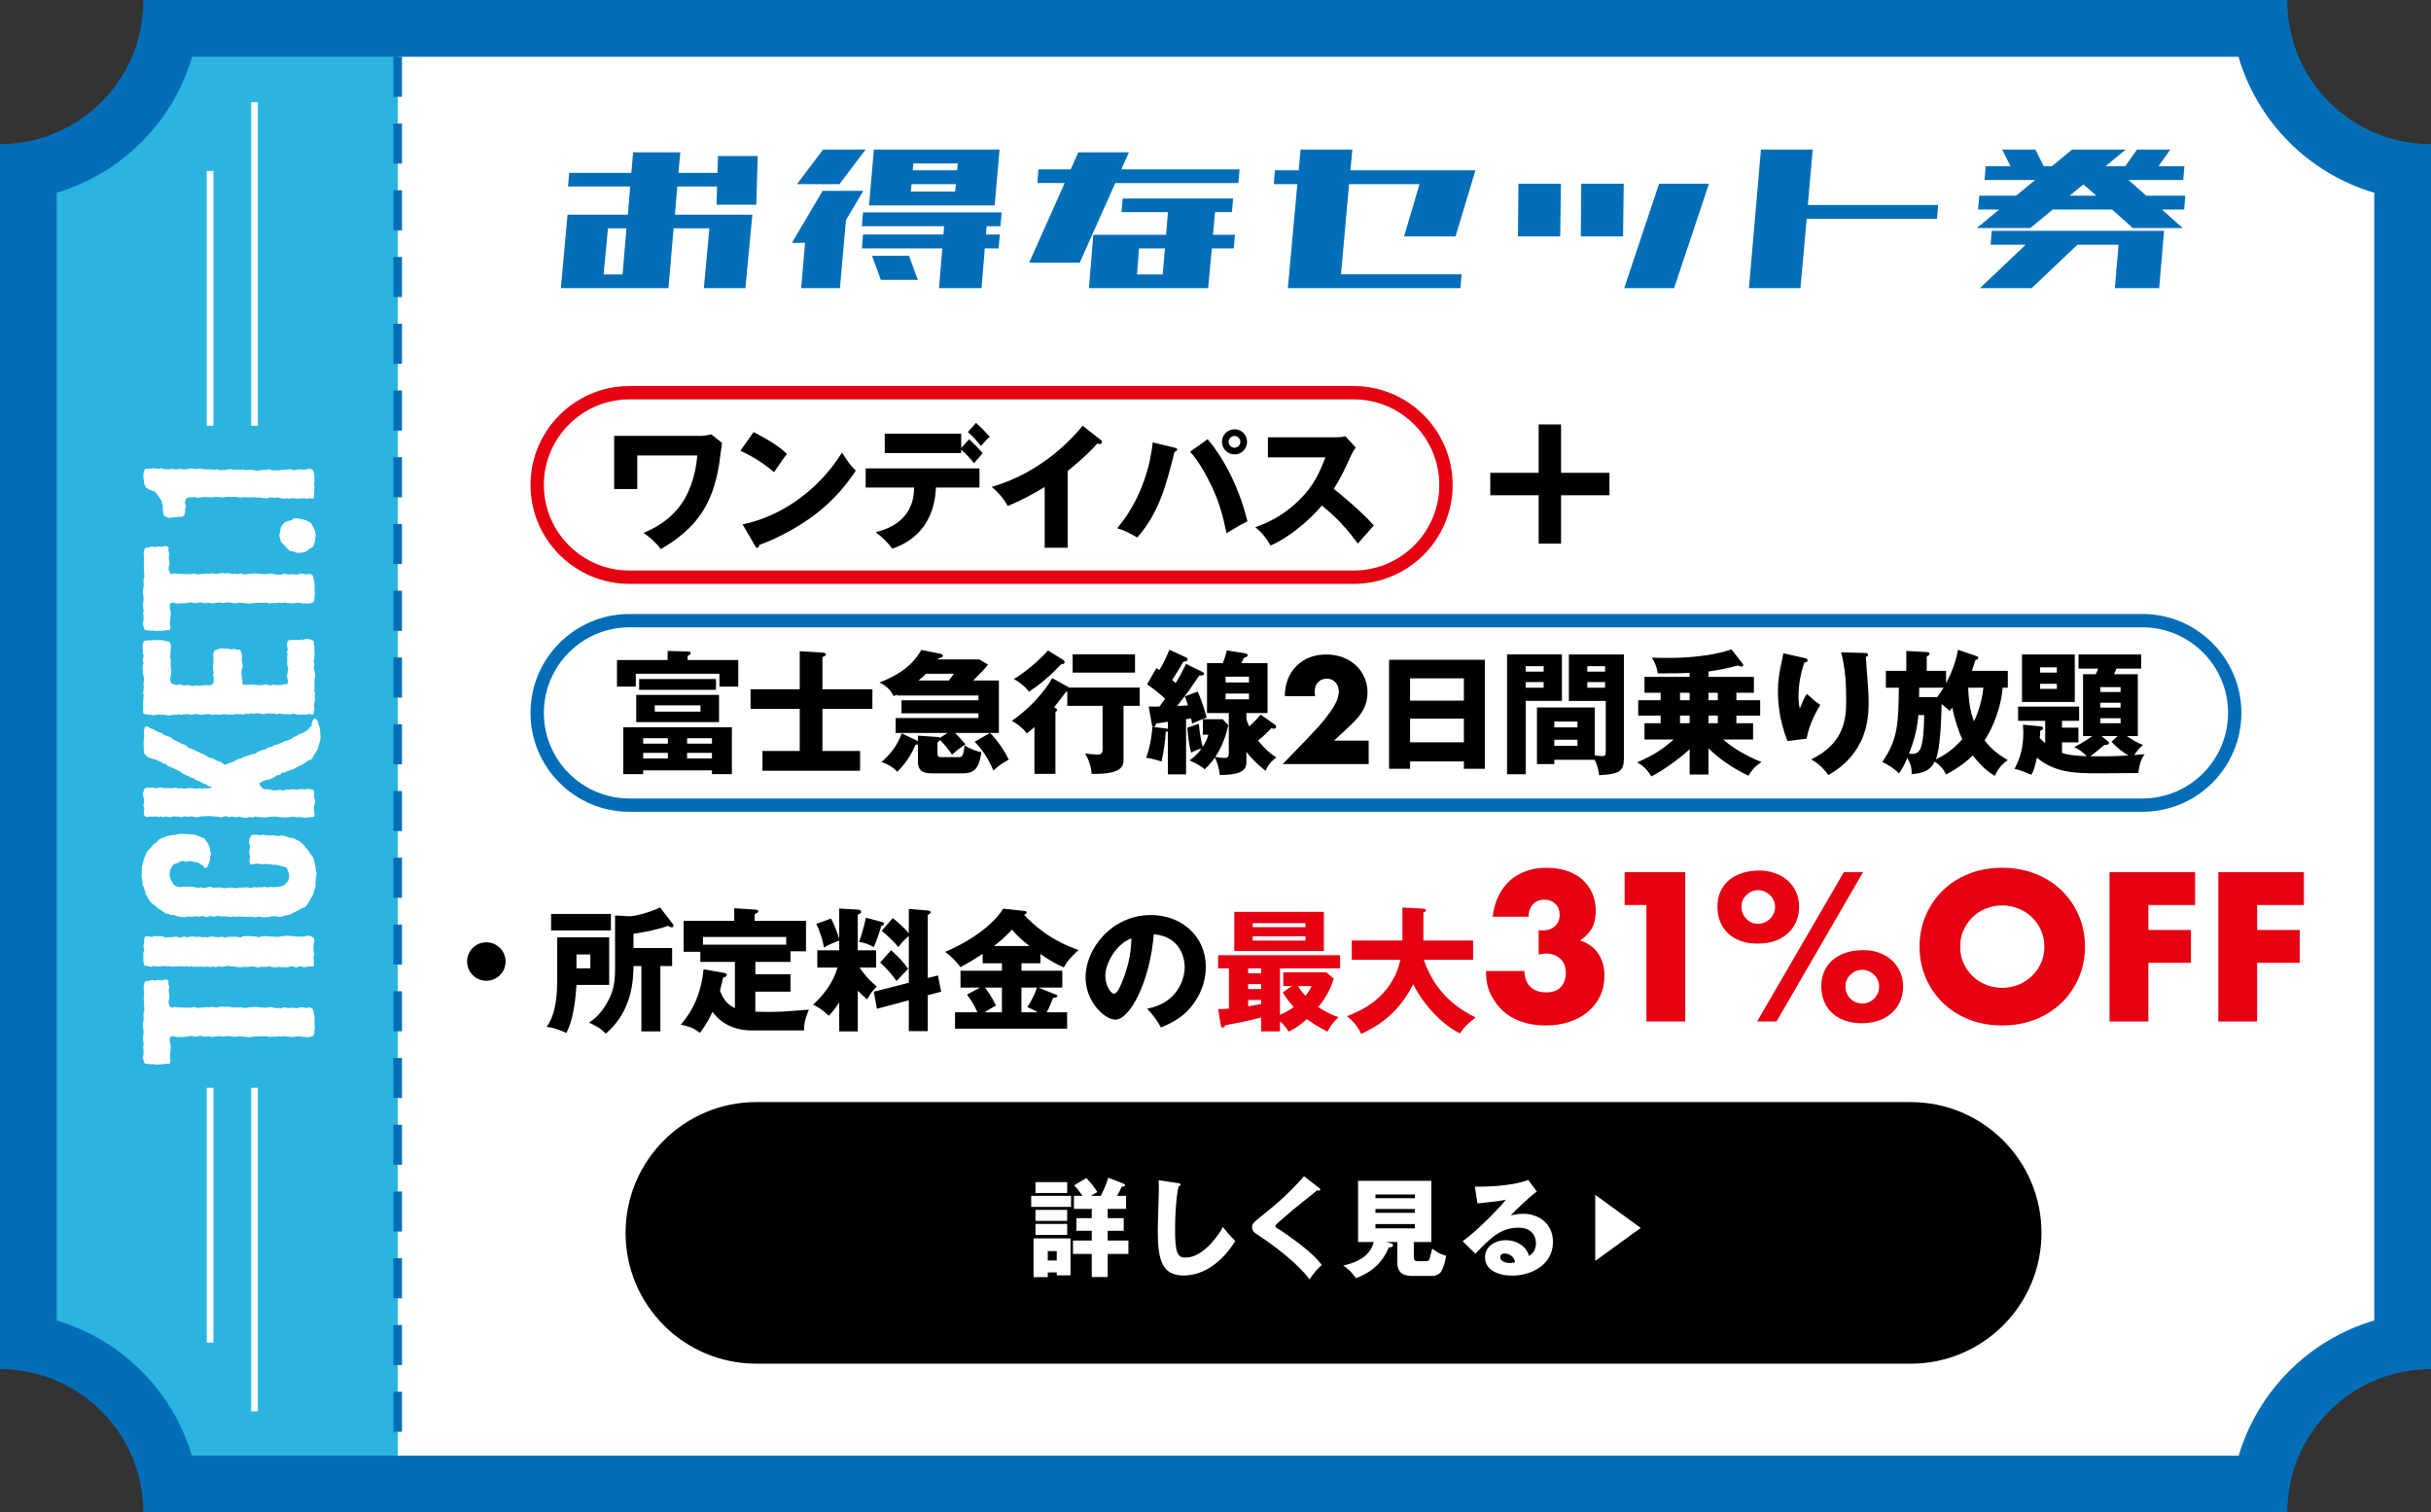
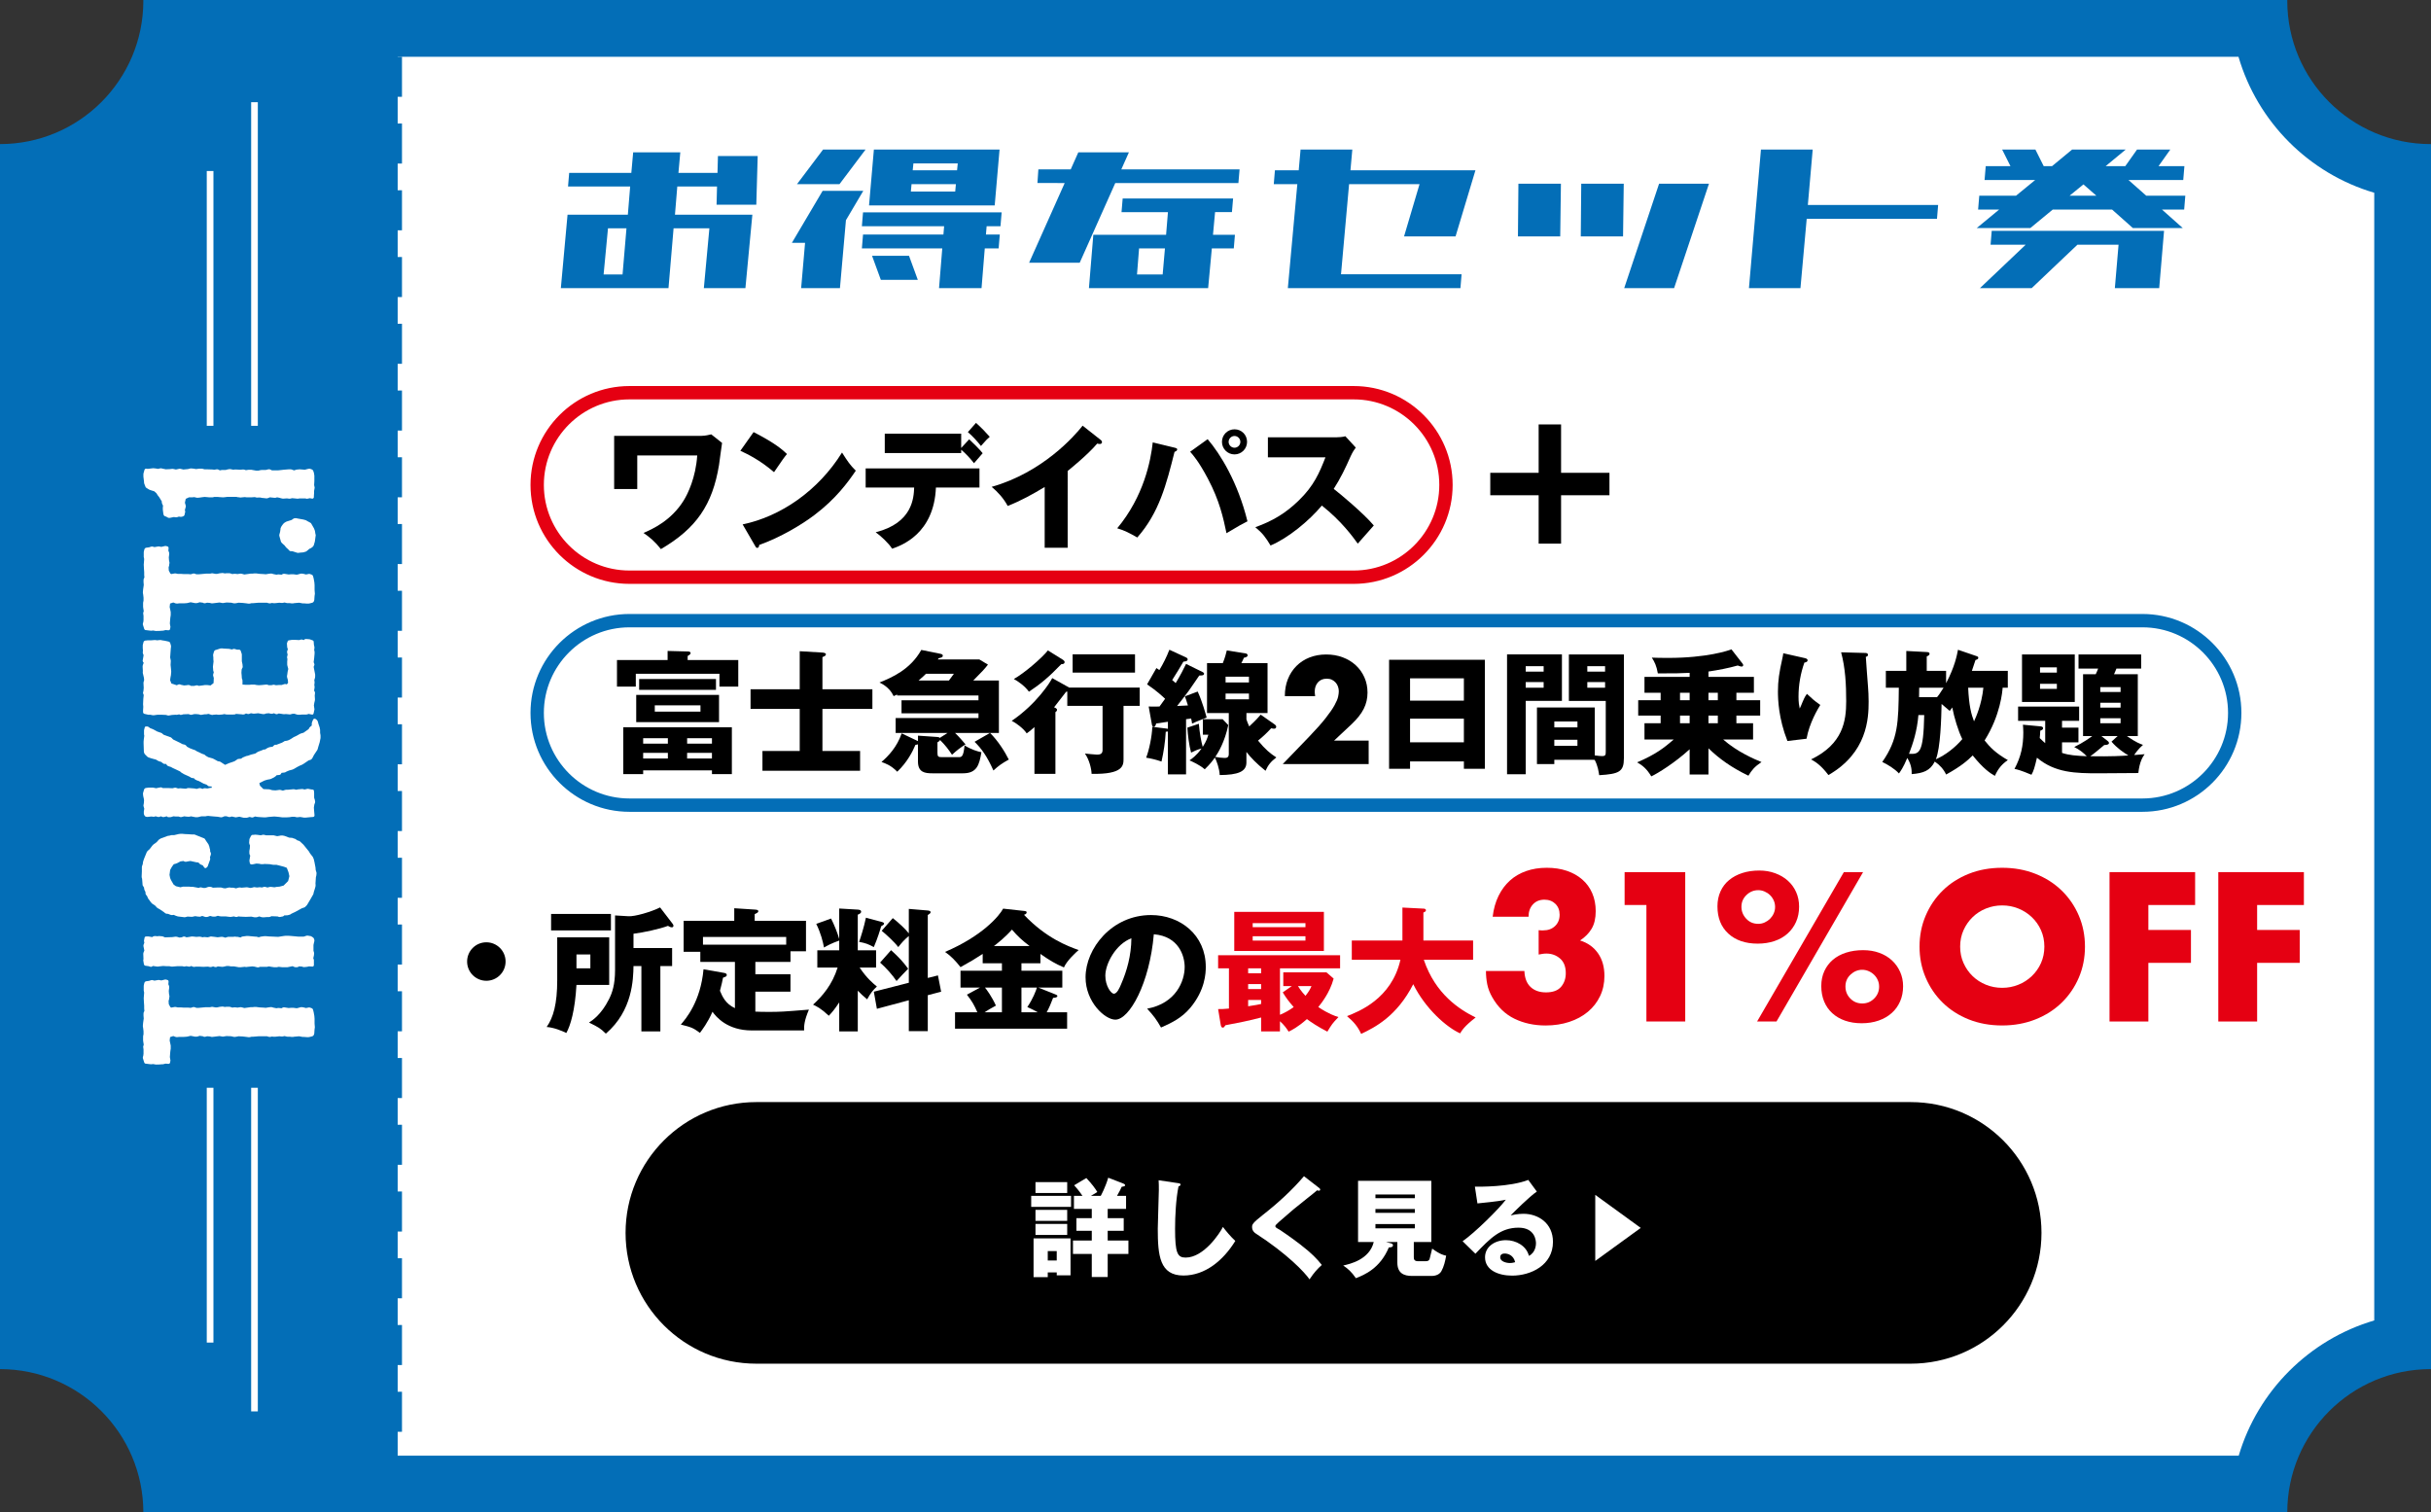
<svg xmlns="http://www.w3.org/2000/svg" version="1.1" id="レイヤー_1" x="0px" y="0px" viewBox="0 0 182.09 113.294" style="enable-background:new 0 0 182.09 113.294;" xml:space="preserve">
  <rect x="0" y="0" width="182.09" height="113.294" fill="#333333" stroke="none" />
  <style type="text/css">
	.ドロップシャドウ{fill:none;}
	.角を丸くする_x0020_2_x0020_pt{fill:#FFFFFF;stroke:#231815;stroke-miterlimit:10;}
	.ライブ反射_x0020_X{fill:none;}
	.ベベルソフト{fill:url(#SVGID_1_);}
	.夕暮れ{fill:#FFFFFF;}
	.木の葉_GS{fill:#FFE100;}
	.ポンパドール_GS{fill-rule:evenodd;clip-rule:evenodd;fill:#4CABE1;}
	.st0{fill:#AFC63E;}
	.st1{fill:#8582C8;}
	.st2{fill:#F07850;}
	.st3{fill:#FFC82B;}
	.st4{fill:#E95513;}
	.st5{fill:#FFD600;}
	.st6{fill:#F791A1;}
	.st7{fill:#8DC21F;}
	.st8{fill:#FFA72B;}
	.st9{fill:#F05A50;}
	.st10{fill:#FFDBB0;}
	.st11{fill:#F18E38;}
	.st12{fill:#74C21F;}
	.st13{fill:#FEDC5E;}
	.st14{fill:#ED7980;}
	.st15{fill:#62C0B4;}
	.st16{fill:#51A7DD;}
	.st17{fill:#EFC03C;}
	.st18{fill:#FFFFFF;}
	.st19{fill:#F29600;}
	.st20{fill:#036EB7;}
	.st21{fill:#EDBC32;}
	.st22{fill:#FDD23E;}
	.st23{fill-rule:evenodd;clip-rule:evenodd;fill:#036EB7;}
	.st24{fill-rule:evenodd;clip-rule:evenodd;fill:#16A6F7;}
	.st25{fill-rule:evenodd;clip-rule:evenodd;}
	.st26{fill:#E51373;}
	.st27{fill:#7D6EB7;}
	.st28{fill:#85B4E0;}
	.st29{fill:#E50012;}
	.st30{fill:#0DAC67;}
	.st31{fill:#2CB4E0;}
</style>
  <linearGradient id="SVGID_1_" gradientUnits="userSpaceOnUse" x1="-2073.099" y1="-341.714" x2="-2072.392" y2="-341.006">
    <stop offset="0" style="stop-color:#E6E7EA" />
    <stop offset="0.175" style="stop-color:#E2E3E6" />
    <stop offset="0.354" style="stop-color:#D6D7DA" />
    <stop offset="0.535" style="stop-color:#C1C4C5" />
    <stop offset="0.717" style="stop-color:#A4A8A8" />
    <stop offset="0.899" style="stop-color:#808584" />
    <stop offset="1" style="stop-color:#686E6C" />
  </linearGradient>
  <g>
    <path class="st20" d="M182.061,102.557c0.01,0,0.019,0.001,0.029,0.001V10.792c-0.01,0-0.019,0.001-0.029,0.001   c-5.93,0-10.737-4.807-10.737-10.737c0-0.019,0.003-0.037,0.003-0.056H10.734c0,0.019,0.003,0.037,0.003,0.056   c0,5.93-4.807,10.737-10.737,10.737v91.764c5.93,0,10.737,4.807,10.737,10.737h160.587   C171.324,107.364,176.131,102.557,182.061,102.557z" />
    <path class="st18" d="M167.67,4.252H29.787v104.79h137.9c1.44-4.861,5.286-8.7,10.152-10.131V14.439   C172.954,13.003,169.097,9.14,167.67,4.252z" />
-     <path class="st31" d="M14.391,4.252C12.966,9.13,9.123,12.987,4.251,14.43v84.489c4.852,1.438,8.686,5.271,10.123,10.122h15.412   V4.252H14.391z" />
    <g>
      <g>
        <path class="st20" d="M42.548,13.97l0.086-1.021h4.655l0.138-1.54h3.53l-0.139,1.54h2.925l0.034-1.263h2.977l-0.104,3.65h-2.976     l0.034-1.366h-2.976l-0.174,2.11h5.797l-0.52,5.503h-3.114l0.415-4.481h-2.682l-0.381,4.481h-8.063l0.502-5.503h4.517l0.173-2.11     H42.548z M46.631,20.561l0.294-3.46h-1.384l-0.329,3.46H46.631z" />
        <path class="st20" d="M59.315,18.191l2.302-3.894h3.045l-1.298,2.197l-0.449,5.088h-2.907l0.294-3.392H59.315z M59.696,13.796     l1.955-2.595h3.184l-1.955,2.595H59.696z M64.558,16.945l0.086-1.038h10.383l-0.087,1.038h-1.038l-0.052,0.623h1.038     l-0.087,1.038h-1.038l-0.242,2.977h-3.184l0.242-2.977h-6.021l0.086-1.038h6.021l0.053-0.623H64.558z M65.094,15.388l0.363-4.187     h1.229h1.817h3.322h2.404h0.641l-0.363,4.187h-1.004h-2.041H68.14H65.96H65.094z M65.977,20.96l-0.658-1.8h2.769l0.658,1.8     H65.977z M68.226,14.35h3.322l0.052-0.554h-3.322L68.226,14.35z M68.365,12.758h3.322l0.052-0.519h-3.322L68.365,12.758z" />
        <path class="st20" d="M77.708,13.71l0.069-1.021H80.2l0.57-1.28h3.79l-0.571,1.28h8.859l-0.087,1.021h-9.223l-2.664,5.97h-3.79     l2.665-5.97H77.708z M84.006,15.89l0.086-1.021h8.271l-0.087,1.021h-1.263l-0.156,1.696h1.644l-0.086,1.021h-1.644l-0.277,2.977     h-8.929l0.329-3.997h5.45l0.139-1.696H84.006z M87.259,18.606h-1.938l-0.155,1.955h1.921L87.259,18.606z" />
        <path class="st20" d="M95.41,13.796l0.086-1.038h1.782l0.139-1.557h3.876l-0.139,1.557h9.361l-1.488,4.949h-3.858l1.159-3.911     h-5.277l-0.605,6.749h9.032l-0.087,1.038H96.464l0.71-7.787H95.41z" />
        <path class="st20" d="M113.699,17.707l0.035-3.945h3.184l-0.052,3.945H113.699z M118.406,17.707l0.034-3.945h3.184l-0.052,3.945     H118.406z M121.659,21.583l2.612-7.821h3.737l-2.612,7.821H121.659z" />
        <path class="st20" d="M131.002,21.583l0.899-10.382h3.876l-0.363,4.152h9.759l-0.086,1.038h-9.759l-0.468,5.191H131.002z" />
        <path class="st20" d="M148.651,13.484l0.087-1.038h1.852l-0.623-1.245h2.491l0.623,1.245h0.623l1.505-1.245h4.015l-1.505,1.245     h1.471l0.882-1.245h2.492l-0.883,1.245h1.938l-0.087,1.038h-4.101l1.332,1.177h2.924l-0.086,1.038h-1.661l1.557,1.385h-3.737     l-1.557-1.385h-4.447l-1.679,1.385h-4.014l1.678-1.385h-1.574l0.087-1.038h2.751l1.436-1.177H148.651z M149.101,18.33     l0.086-1.039h9.586h2.457h0.865l-0.363,4.292h-3.322l0.277-3.253h-3.08l-3.426,3.253h-3.876l3.426-3.253H149.101z      M157.026,14.661l-0.969-0.848l-1.039,0.848H157.026z" />
      </g>
    </g>
    <g>
      <path d="M52.565,32.647c0.25,0,0.54-0.07,0.71-0.11l0.811,0.641c-0.05,0.26-0.19,1.421-0.23,1.661    c-0.49,2.962-1.69,4.742-4.353,6.293c-0.44-0.56-0.82-0.88-1.301-1.21c0.671-0.29,2.071-0.921,3.002-2.422    c0.32-0.51,0.91-1.73,1.021-3.382h-4.492v2.512h-1.731v-3.982H52.565z" />
      <path d="M56.446,32.367c1.682,0.86,2.202,1.36,2.502,1.641c-0.24,0.29-0.311,0.4-0.971,1.361c-1.07-0.921-2.021-1.371-2.521-1.602    L56.446,32.367z M55.626,39.281c2.852-0.591,5.664-2.521,7.444-5.383c0.431,0.68,0.601,0.93,1.031,1.36    c-0.581,0.86-1.501,2.121-3.112,3.332c-0.91,0.69-2.512,1.661-4.122,2.231c0,0.11-0.05,0.22-0.141,0.22    c-0.06,0-0.1-0.029-0.16-0.14L55.626,39.281z" />
      <path d="M64.841,36.519v-1.431h8.524v1.431h-3.262c-0.14,3.482-2.611,4.353-3.282,4.583c-0.239-0.4-0.87-0.98-1.23-1.231    c2.771-0.7,2.852-2.591,2.882-3.352H64.841z M72.595,32.907c0.211,0.19,0.801,0.771,1.011,1.041c-0.109,0.12-0.56,0.641-0.65,0.75    c-0.29-0.37-0.61-0.72-0.96-1.011v0.251h-5.724v-1.451h5.724v1.07L72.595,32.907z M73.106,31.677    c0.351,0.311,0.75,0.721,1.03,1.041c-0.17,0.149-0.3,0.27-0.66,0.689c-0.23-0.3-0.641-0.76-0.98-1.04L73.106,31.677z" />
      <path d="M79.971,41.032H78.25v-4.553c-0.891,0.54-1.801,1.041-2.771,1.421c-0.29-0.551-0.74-1.051-1.2-1.431    c3.812-1.081,6.203-3.803,6.813-4.583l1.331,1.051c0.06,0.04,0.12,0.1,0.12,0.19c0,0.09-0.08,0.13-0.16,0.13    c-0.05,0-0.09,0-0.2-0.03c-0.71,0.851-2.151,2.001-2.211,2.052V41.032z" />
      <path d="M87.996,33.538c0.11,0.029,0.18,0.05,0.18,0.13c0,0.09-0.1,0.14-0.2,0.18c-0.61,2.422-1.141,4.543-2.791,6.414    c-0.631-0.36-0.94-0.521-1.501-0.69c1.991-2.392,2.511-5.053,2.661-6.434L87.996,33.538z M90.457,32.897    c0.951,1.11,2.262,3.231,2.982,6.153c-0.36,0.181-0.61,0.311-1.571,0.891c-0.24-1.15-0.521-2.441-1.391-4.082    c-0.671-1.271-1.101-1.762-1.331-2.021L90.457,32.897z M93.409,33.098c0,0.521-0.42,0.94-0.94,0.94s-0.94-0.42-0.94-0.94    c0-0.53,0.43-0.94,0.94-0.94C92.989,32.157,93.409,32.567,93.409,33.098z M92.028,33.098c0,0.24,0.2,0.44,0.44,0.44    s0.44-0.2,0.44-0.44s-0.2-0.44-0.44-0.44S92.028,32.857,92.028,33.098z" />
      <path d="M94.97,34.258v-1.5h5.112c0.16,0,0.521-0.021,0.69-0.08l0.781,0.85c-0.08,0.101-0.23,0.311-0.381,0.641    c-0.37,0.841-0.771,1.682-1.271,2.451c0.42,0.32,2.251,1.842,3.002,2.742c-0.33,0.38-0.871,0.98-1.201,1.36    c-0.37-0.51-1.21-1.681-2.691-2.852c-0.961,1.151-2.531,2.441-3.842,2.992c-0.381-0.631-0.591-0.911-1.141-1.371    c1.29-0.46,2.281-1.051,3.252-2.001c1.141-1.101,1.551-2.081,2.001-3.232H94.97z" />
    </g>
    <g>
      <path d="M45.631,70.214v3.562h-2.452c-0.109,1.921-0.45,3.052-0.76,3.602c-0.32-0.16-0.931-0.41-1.472-0.45    c0.501-0.71,0.791-1.73,0.791-3.502v-3.212H45.631z M45.761,68.463v1.23h-4.482v-1.23H45.761z M43.179,71.494v1.041h1.041v-1.041    H43.179z M49.463,77.258h-1.421v-4.893h-0.591c-0.02,0.971-0.06,3.342-2.071,5.062c-0.42-0.41-0.55-0.479-1.261-0.83    c0.23-0.15,0.911-0.58,1.491-1.741c0.24-0.47,0.46-1.08,0.46-2.201v-4.082l1.011,0.06c0.45,0.03,1.661-0.311,2.361-0.66l0.921,1.2    c0.04,0.051,0.08,0.11,0.08,0.171c0,0.06-0.03,0.119-0.12,0.119s-0.19-0.05-0.29-0.109c-0.641,0.24-1.852,0.5-2.582,0.59v1.071    h2.893v1.351h-0.881V77.258z" />
      <path d="M56.578,72.976h2.631v1.309h-2.631v1.492c0.25,0.011,0.54,0.021,0.931,0.021c0.94,0,1.101-0.01,3.081-0.17    c-0.35,0.83-0.37,1.21-0.359,1.56h-3.913c-1.831,0-2.661-1-2.951-1.399c-0.37,0.84-0.771,1.35-0.94,1.579    c-0.521-0.38-0.631-0.42-1.432-0.62c0.371-0.43,1.481-1.71,1.701-4.142l1.541,0.271c0.09,0.02,0.2,0.04,0.2,0.16    c0,0.1-0.06,0.12-0.28,0.2c-0.05,0.25-0.1,0.499-0.229,0.979c0.18,0.431,0.41,0.971,1.12,1.302v-3.463h-2.592v-0.76h-1.25v-2.321    h3.792v-0.94l1.531,0.1c0.14,0.011,0.27,0.021,0.27,0.12c0,0.08-0.05,0.12-0.27,0.221v0.5h3.842v2.281h-1.161v0.8h-2.631V72.976z     M58.889,70.765v-0.581h-6.234v0.581H58.889z" />
      <path d="M64.252,77.258h-1.391v-2.171c-0.37,0.561-0.58,0.79-0.78,1c-0.61-0.57-0.921-0.71-1.181-0.83    c0.721-0.66,1.44-1.501,1.841-2.781H61.22v-1.291h1.641v-0.73c-0.601,0.21-0.91,0.39-1.141,0.521    c-0.08-0.44-0.24-1.081-0.58-1.771l1.11-0.4c0.23,0.45,0.5,1.121,0.61,1.531v-2.281l1.361,0.08c0.13,0.01,0.28,0.02,0.28,0.16    c0,0.12-0.16,0.189-0.251,0.22v2.672h1.371v1.291h-1.23c0.521,0.79,1.011,1.19,1.291,1.421c-0.291,0.27-0.461,0.47-0.73,0.96    c-0.311-0.26-0.461-0.4-0.701-0.65V77.258z M66.023,69.053c0.09,0.021,0.2,0.061,0.2,0.131c0,0.08-0.13,0.149-0.221,0.2    c-0.08,0.29-0.26,0.88-0.55,1.561c-0.391-0.22-0.65-0.311-1.101-0.391c0.12-0.34,0.36-1.091,0.51-1.811L66.023,69.053z     M70.255,73.065l0.24,1.221l-1.001,0.261v2.691h-1.421v-2.312l-2.391,0.641l-0.23-1.281l2.621-0.67v-3.503    c-0.34,0.28-0.53,0.501-0.79,0.831c-0.271-0.37-0.931-0.971-1.241-1.221l0.831-0.95c0.49,0.39,0.931,0.8,1.2,1.141v-1.831    l1.411,0.119c0.08,0.011,0.221,0.021,0.221,0.131c0,0.08-0.11,0.149-0.211,0.21v4.713L70.255,73.065z M66.744,71.175    c0.53,0.479,0.891,0.85,1.28,1.391c-0.25,0.25-0.521,0.54-0.87,0.92c-0.32-0.47-0.78-0.99-1.231-1.381L66.744,71.175z" />
      <path d="M76.509,72.715h3.062v1.261H77.77l1.28,0.511c0.09,0.04,0.15,0.061,0.15,0.12c0,0.11-0.16,0.13-0.32,0.14    c-0.17,0.44-0.29,0.741-0.48,1.081h1.531v1.23h-8.396v-1.23h1.672c-0.24-0.551-0.381-0.801-0.781-1.32l0.98-0.531h-1.46v-1.261    h3.102v-0.56h-1.441v-0.701c-0.66,0.421-0.84,0.541-1.66,0.991c-0.371-0.471-0.721-0.841-1.161-1.141    c2.792-1.191,4.053-2.682,4.353-3.242l1.631,0.18c0.061,0.011,0.13,0.021,0.13,0.101c0,0.1-0.1,0.15-0.2,0.18    c1.672,1.762,3.292,2.352,4.093,2.642c-0.19,0.16-0.891,0.801-1.101,1.301c-0.681-0.29-1.07-0.53-1.761-1.011v0.701h-1.421V72.715    z M75.048,73.975h-1.271c0.13,0.16,0.5,0.65,0.82,1.352c-0.421,0.229-0.61,0.34-0.851,0.5h1.301V73.975z M77.12,70.864    c-0.57-0.431-0.891-0.73-1.321-1.23c-0.51,0.58-1.11,1.051-1.351,1.23H77.12z M76.509,75.827h1.221    c-0.4-0.22-0.591-0.311-0.78-0.391c0.43-0.64,0.63-1.181,0.72-1.461h-1.16V75.827z" />
      <path d="M85.924,75.557c2.172-0.399,2.812-2.081,2.812-3.121c0-0.811-0.43-2.302-2.311-2.452    c-0.311,3.662-1.821,6.395-2.882,6.395c-0.781,0-2.231-1.321-2.231-3.172c0-2.151,1.961-4.663,4.902-4.663    c2.191,0,4.103,1.491,4.103,3.882c0,0.461-0.04,1.741-1.181,3.092c-0.61,0.711-1.32,1.081-2.171,1.451    C86.635,76.388,86.415,76.087,85.924,75.557z M82.793,73.086c0,0.771,0.431,1.351,0.641,1.351c0.24,0,0.431-0.45,0.54-0.711    c0.431-0.99,0.761-2.141,0.771-3.441C83.584,70.714,82.793,72.184,82.793,73.086z" />
      <path class="st29" d="M95.872,76.017c0.44-0.19,0.7-0.341,1.03-0.581c-0.39-0.439-0.601-0.74-0.82-1.101l0.681-0.47h-0.641v-1.031    h3.231l0.541,0.471c-0.29,1.081-0.971,1.911-1.151,2.131c0.771,0.511,1.251,0.671,1.512,0.751c-0.451,0.47-0.49,0.53-0.831,1.091    c-0.74-0.381-1.251-0.73-1.531-0.94c-0.7,0.62-1.16,0.84-1.37,0.94c-0.15-0.24-0.32-0.48-0.65-0.78v0.76h-1.411v-1.04    c-0.851,0.229-1.801,0.42-2.672,0.58c-0.069,0.11-0.12,0.18-0.2,0.18c-0.1,0-0.14-0.109-0.159-0.24l-0.19-1.15    c0.24,0,0.44,0,0.811-0.04v-3.013h-0.811v-0.979h9.136v0.979h-4.503V76.017z M99.164,68.304v2.93H92.45v-2.93H99.164z     M94.461,72.534H93.49v0.372h0.971V72.534z M94.461,73.715H93.49v0.372h0.971V73.715z M94.461,74.906H93.49v0.47    c0.631-0.1,0.7-0.109,0.971-0.17V74.906z M97.783,69.454v-0.302h-3.952v0.302H97.783z M93.831,70.133v0.322h3.952v-0.322H93.831z     M97.222,73.866c0.21,0.35,0.511,0.681,0.561,0.73c0.28-0.351,0.37-0.541,0.45-0.73H97.222z" />
      <path class="st29" d="M101.254,71.894v-1.44h3.792v-2.472l1.571,0.08c0.06,0,0.19,0.01,0.19,0.13c0,0.08-0.101,0.13-0.19,0.16    v2.102h3.723v1.44h-3.692c0.87,2.582,2.682,3.732,3.882,4.323c-0.84,0.65-1.03,0.97-1.16,1.19    c-1.011-0.45-2.602-1.841-3.513-3.683c-1.23,2.401-2.852,3.223-3.902,3.723c-0.26-0.561-0.56-0.911-1.061-1.331    c0.841-0.33,3.342-1.28,4.003-4.223H101.254z" />
      <path class="st29" d="M115.248,69.678c0.079,0.01,0.146,0.015,0.2,0.015c0.054,0,0.102,0,0.141,0c0.366,0,0.663-0.109,0.891-0.327    s0.341-0.499,0.341-0.846c0-0.336-0.106-0.608-0.318-0.816c-0.213-0.207-0.487-0.312-0.824-0.312c-0.355,0-0.643,0.119-0.86,0.356    s-0.326,0.544-0.326,0.92h-2.687c0.069-0.584,0.215-1.103,0.438-1.558s0.508-0.839,0.854-1.15    c0.347-0.312,0.752-0.549,1.217-0.712c0.465-0.164,0.979-0.245,1.544-0.245c0.554,0,1.056,0.076,1.506,0.229    s0.836,0.371,1.157,0.653c0.322,0.282,0.569,0.623,0.742,1.023c0.173,0.401,0.26,0.849,0.26,1.344    c0,0.534-0.102,0.972-0.304,1.313c-0.203,0.341-0.492,0.635-0.868,0.883c0.573,0.178,1.021,0.497,1.343,0.957    s0.482,1.026,0.482,1.699c0,0.554-0.109,1.059-0.327,1.514s-0.521,0.846-0.912,1.172c-0.391,0.327-0.855,0.579-1.396,0.757    c-0.539,0.178-1.13,0.268-1.772,0.268c-0.861,0-1.638-0.168-2.33-0.505c-0.693-0.336-1.247-0.87-1.662-1.603    c-0.188-0.326-0.314-0.653-0.379-0.979s-0.096-0.658-0.096-0.994h2.879c0.02,0.524,0.173,0.923,0.459,1.194    c0.287,0.272,0.673,0.408,1.158,0.408c0.515,0,0.891-0.139,1.128-0.415c0.237-0.277,0.355-0.619,0.355-1.024    c0-0.484-0.143-0.851-0.43-1.098c-0.287-0.248-0.628-0.371-1.024-0.371c-0.099,0-0.192,0.007-0.281,0.021    c-0.09,0.016-0.188,0.032-0.297,0.053V69.678z" />
      <path class="st29" d="M123.322,67.792h-1.633v-2.464h4.541v11.189h-2.908V67.792z" />
      <path class="st29" d="M128.643,67.895c0-0.415,0.077-0.791,0.23-1.128c0.153-0.336,0.368-0.618,0.646-0.846    s0.605-0.403,0.987-0.527c0.381-0.123,0.804-0.185,1.269-0.185c0.425,0,0.82,0.066,1.187,0.2s0.683,0.319,0.95,0.557    s0.475,0.521,0.623,0.853c0.148,0.332,0.223,0.695,0.223,1.091c0,0.426-0.076,0.81-0.229,1.15    c-0.153,0.342-0.366,0.633-0.639,0.876c-0.271,0.242-0.599,0.428-0.979,0.556c-0.381,0.129-0.799,0.193-1.254,0.193    c-0.92,0-1.652-0.25-2.196-0.749C128.916,69.436,128.643,68.756,128.643,67.895z M130.439,67.926c0,0.336,0.119,0.633,0.356,0.89    c0.237,0.258,0.539,0.386,0.905,0.386c0.168,0,0.329-0.034,0.482-0.104s0.286-0.161,0.4-0.274c0.113-0.114,0.205-0.247,0.274-0.4    s0.104-0.314,0.104-0.482c0-0.179-0.034-0.344-0.104-0.497s-0.163-0.287-0.282-0.401c-0.118-0.113-0.255-0.202-0.408-0.267    s-0.309-0.097-0.467-0.097c-0.337,0-0.631,0.121-0.883,0.363C130.565,67.284,130.439,67.579,130.439,67.926z M138.112,65.328    h1.439l-6.485,11.189h-1.454L138.112,65.328z M136.42,73.861c0-0.416,0.077-0.789,0.23-1.12c0.153-0.332,0.365-0.613,0.638-0.847    c0.272-0.231,0.602-0.41,0.987-0.534c0.386-0.123,0.811-0.186,1.276-0.186c0.444,0,0.851,0.067,1.217,0.201    c0.365,0.133,0.68,0.321,0.942,0.563c0.262,0.242,0.467,0.529,0.615,0.86c0.148,0.332,0.223,0.69,0.223,1.076    c0,0.416-0.074,0.794-0.223,1.136c-0.148,0.341-0.358,0.633-0.631,0.875c-0.271,0.242-0.598,0.431-0.979,0.564    c-0.382,0.133-0.805,0.2-1.27,0.2c-0.455,0-0.868-0.064-1.239-0.193c-0.37-0.128-0.689-0.313-0.957-0.557    c-0.268-0.242-0.473-0.536-0.616-0.883C136.491,74.673,136.42,74.287,136.42,73.861z M138.23,73.891    c0,0.356,0.121,0.658,0.364,0.905c0.242,0.248,0.541,0.371,0.897,0.371c0.346,0,0.643-0.123,0.891-0.371    c0.247-0.247,0.37-0.544,0.37-0.891c0-0.178-0.034-0.343-0.104-0.496c-0.069-0.154-0.163-0.287-0.282-0.401    c-0.118-0.113-0.255-0.203-0.408-0.267c-0.153-0.064-0.309-0.097-0.467-0.097c-0.327,0-0.618,0.118-0.876,0.356    C138.359,73.238,138.23,73.535,138.23,73.891z" />
      <path class="st29" d="M143.78,70.909c0-0.831,0.153-1.605,0.46-2.322c0.307-0.718,0.731-1.344,1.276-1.878    c0.544-0.534,1.194-0.952,1.951-1.254s1.591-0.452,2.501-0.452c0.9,0,1.731,0.15,2.493,0.452s1.417,0.72,1.966,1.254    s0.977,1.16,1.284,1.878c0.307,0.717,0.46,1.491,0.46,2.322s-0.153,1.605-0.46,2.322c-0.308,0.718-0.735,1.343-1.284,1.877    s-1.204,0.952-1.966,1.254s-1.593,0.453-2.493,0.453c-0.91,0-1.744-0.151-2.501-0.453s-1.407-0.72-1.951-1.254    c-0.545-0.534-0.97-1.159-1.276-1.877C143.933,72.515,143.78,71.74,143.78,70.909z M146.822,70.909    c0,0.445,0.084,0.855,0.252,1.231c0.169,0.376,0.396,0.702,0.683,0.979c0.287,0.277,0.621,0.492,1.002,0.646s0.784,0.23,1.21,0.23    c0.425,0,0.828-0.077,1.209-0.23s0.718-0.368,1.009-0.646c0.292-0.277,0.522-0.604,0.69-0.979s0.252-0.786,0.252-1.231    s-0.084-0.855-0.252-1.231s-0.398-0.703-0.69-0.979c-0.291-0.277-0.628-0.492-1.009-0.646s-0.784-0.23-1.209-0.23    c-0.426,0-0.829,0.077-1.21,0.23s-0.715,0.368-1.002,0.646c-0.286,0.276-0.514,0.604-0.683,0.979    C146.906,70.054,146.822,70.464,146.822,70.909z" />
      <path class="st29" d="M164.422,67.792h-3.502v1.869h3.19v2.464h-3.19v4.393h-2.909V65.328h6.411V67.792z" />
      <path class="st29" d="M172.569,67.792h-3.502v1.869h3.19v2.464h-3.19v4.393h-2.909V65.328h6.411V67.792z" />
    </g>
    <g>
      <path d="M55.299,49.442v1.99h-1.411v-0.961h-6.264v0.961h-1.411v-1.99h3.793v-0.681l1.501,0.04c0.079,0,0.22,0.01,0.22,0.119    c0,0.091-0.09,0.141-0.22,0.221v0.301H55.299z M48.175,57.706v0.28h-1.491v-3.511h8.135v3.511h-1.491v-0.28H48.175z     M53.858,52.054v2.04h-6.203v-2.04H53.858z M53.629,50.863v0.81h-5.754v-0.81H53.629z M50.026,55.706v-0.411h-1.851v0.411H50.026z     M50.026,56.816v-0.421h-1.851v0.421H50.026z M49.046,52.833v0.472h3.422v-0.472H49.046z M53.328,55.706v-0.411h-1.86v0.411    H53.328z M51.467,56.395v0.421h1.86v-0.421H51.467z" />
      <path d="M65.345,51.633v1.471h-3.742v3.152h2.821v1.48H57.11v-1.48h2.792v-3.152h-3.683v-1.471h3.683v-2.852l1.701,0.101    c0.1,0.01,0.26,0.029,0.26,0.13c0,0.1-0.09,0.14-0.26,0.21v2.411H65.345z" />
      <path d="M74.821,50.974v3.931H74.16c0.561,0.551,1.102,1.382,1.401,1.992c-0.521,0.29-0.761,0.46-1.15,0.819    c-0.48-1.069-0.871-1.61-1.411-2.15l1.15-0.661h-2.611c0.32,0.311,0.511,0.541,0.78,0.852c-0.44,0.29-0.59,0.4-1.011,0.78    c-0.25-0.38-0.479-0.69-0.891-1.102c-0.06,0.08-0.1,0.12-0.199,0.171v0.78c0,0.301,0.06,0.331,0.38,0.331h1.181    c0.25,0,0.38,0,0.47-0.881c0.491,0.31,1.001,0.46,1.261,0.51c-0.159,0.961-0.34,1.58-1.38,1.58h-2.302    c-0.53,0-1.07-0.06-1.07-0.879v-1.291c-0.07,0.02-0.101,0.029-0.19,0.04c-0.221,0.521-0.61,1.291-1.361,2.011    c-0.479-0.49-0.86-0.61-1.181-0.73c0.521-0.449,1.161-1.12,1.512-2.142l1.221,0.58v-0.41l1.461,0.101    c0.09,0.01,0.13,0.02,0.17,0.069l0.58-0.37h-3.883v-1.119h6.204v-0.352h-5.764v-0.979h5.764v-0.361h-6.094v-0.07    c-0.07,0.04-0.18,0.09-0.26,0.12c-0.141-0.29-0.41-0.71-1.061-1.02c0.891-0.36,2.301-0.951,3.132-2.441l1.431,0.29    c0.08,0.021,0.18,0.04,0.18,0.141c0,0.13-0.16,0.16-0.31,0.189c-0.021,0.03-0.05,0.08-0.061,0.091h3.103l0.65,0.39    c-0.251,0.319-0.4,0.489-1.102,1.191H74.821z M71.079,50.974c0.09-0.11,0.3-0.401,0.37-0.502h-2.092    c-0.09,0.09-0.22,0.221-0.55,0.502H71.079z" />
      <path d="M80.084,51.503h5.283v1.371h-1.211v3.962c0,0.49,0,1.181-2.392,1.131c-0.01-0.36-0.16-1.041-0.5-1.521    c0.17,0.02,0.801,0.08,0.891,0.08c0.18,0,0.431-0.011,0.431-0.341v-3.312h-2.642v-1.071c-0.03,0-0.051,0.011-0.091,0.021    c-0.45,0.59-0.67,0.87-0.9,1.16c0.08,0.03,0.221,0.091,0.221,0.181c0,0.05-0.011,0.11-0.12,0.18v4.623h-1.571v-3.502    c-0.271,0.25-0.41,0.35-0.58,0.47c-0.25-0.38-0.791-0.771-1.121-0.94c1.852-1.251,2.912-2.932,3.032-3.201L80.084,51.503z     M79.633,49.432c0.05,0.03,0.11,0.101,0.11,0.16c0,0.15-0.16,0.16-0.25,0.16c-0.911,0.95-1.571,1.501-2.422,2.062    c-0.32-0.45-0.881-0.821-1.131-0.951c0.771-0.43,2.071-1.541,2.552-2.141L79.633,49.432z M85.016,50.382h-4.673v-1.37h4.673    V50.382z" />
      <path d="M90.1,50.351c0.05,0.03,0.09,0.07,0.09,0.11c0,0.13-0.14,0.14-0.36,0.14c-0.13,0.181-0.651,0.961-0.771,1.121    c-0.24,0.33-0.59,0.78-0.89,1.161c0.33-0.021,0.489-0.021,0.81-0.04c-0.12-0.41-0.18-0.541-0.229-0.681l0.961-0.36    c0.36,0.791,0.6,1.691,0.67,1.951c-0.05,0.021-0.82,0.311-1.091,0.45c-0.02-0.149-0.03-0.21-0.07-0.38    c-0.109,0.021-0.271,0.04-0.38,0.05v4.132h-1.36v-3.211c-0.05,0.01-0.09,0.01-0.161,0.02c-0.04,0.751-0.159,1.532-0.319,2.232    c-0.43-0.15-0.74-0.22-1.15-0.29c0.221-0.551,0.44-1.611,0.461-2.312l1.061,0.131c0.04,0,0.08,0.01,0.109,0.02v-0.53    c-0.5,0.07-0.56,0.08-0.88,0.13c-0.021,0.07-0.061,0.25-0.181,0.25c-0.09,0-0.13-0.109-0.14-0.18l-0.24-1.341    c0.13,0.01,0.65,0,0.811,0c0.14-0.19,0.36-0.49,0.42-0.581c-0.18-0.17-0.65-0.61-1.351-1.079l0.7-1.222    c0.131,0.09,0.16,0.11,0.221,0.15c0.29-0.479,0.54-0.98,0.75-1.521l1.239,0.57c0.07,0.03,0.131,0.09,0.131,0.15    c0,0.149-0.21,0.16-0.32,0.17c-0.32,0.55-0.37,0.63-0.84,1.38c0.14,0.11,0.19,0.161,0.26,0.23c0.35-0.571,0.59-1.051,0.78-1.44    L90.1,50.351z M93.361,53.885c0.05,0.14,0.1,0.3,0.21,0.53c0.53-0.49,0.721-0.721,0.86-0.882l1.031,0.722    c0.029,0.02,0.13,0.09,0.13,0.17c0,0.16-0.13,0.16-0.181,0.16c-0.04,0-0.08-0.01-0.2-0.03c-0.3,0.33-0.63,0.641-0.98,0.921    c0.551,0.671,0.921,0.971,1.371,1.261c-0.42,0.32-0.61,0.561-0.811,1c-0.69-0.55-1.091-0.979-1.431-1.41v0.79    c0,0.69-0.64,0.93-2,0.94c-0.021-0.49-0.23-1.05-0.36-1.31c-0.19,0.26-0.351,0.479-0.761,0.879    c-0.381-0.34-0.971-0.59-1.141-0.669c0.149-0.101,0.54-0.37,0.9-0.891c-0.33,0.09-0.591,0.21-0.78,0.31    c-0.15-0.51-0.25-1.341-0.28-1.871l0.86-0.29c0.06,0.7,0.17,1.32,0.29,1.731c0.28-0.431,0.351-0.681,0.421-0.911H90.1v-1.161h1.48    l0.421,0.44c-0.261,1.261-0.762,2.082-0.972,2.382c0.2,0.04,0.49,0.08,0.691,0.08c0.17,0,0.32-0.029,0.32-0.3v-3.063H90.41v-3.74    h1.181c0.17-0.411,0.24-0.711,0.301-0.951l1.439,0.23c0.061,0.01,0.12,0.07,0.12,0.13c0,0.12-0.11,0.15-0.28,0.19    c-0.06,0.14-0.079,0.189-0.189,0.4h1.961v3.74h-1.581V53.885z M91.8,51.123h1.751v-0.432H91.8V51.123z M93.551,51.952H91.8v0.432    h1.751V51.952z" />
      <path d="M102.519,57.236h-6.438l1.983-2.058c0.523-0.544,0.934-1.006,1.23-1.384c0.297-0.379,0.518-0.698,0.663-0.96    c0.145-0.262,0.235-0.474,0.271-0.637c0.035-0.162,0.053-0.301,0.053-0.414c0-0.119-0.02-0.236-0.059-0.35    s-0.097-0.214-0.175-0.302c-0.078-0.089-0.172-0.159-0.281-0.213c-0.109-0.053-0.238-0.079-0.387-0.079    c-0.283,0-0.504,0.092-0.663,0.275s-0.238,0.414-0.238,0.689c0,0.078,0.01,0.191,0.031,0.34h-2.27    c0-0.467,0.076-0.892,0.228-1.273c0.152-0.381,0.366-0.71,0.643-0.986c0.275-0.275,0.603-0.487,0.98-0.636    c0.379-0.148,0.794-0.223,1.246-0.223c0.445,0,0.857,0.07,1.236,0.212c0.378,0.142,0.705,0.34,0.98,0.594    c0.276,0.255,0.491,0.557,0.647,0.907c0.155,0.35,0.233,0.729,0.233,1.14c0,0.438-0.094,0.844-0.281,1.215    s-0.486,0.751-0.896,1.14l-1.325,1.241h2.588V57.236z" />
      <path d="M105.618,57.036v0.551h-1.571v-8.165h7.174v8.165h-1.57v-0.551H105.618z M109.65,52.483v-1.671h-4.032v1.671H109.65z     M109.65,55.605v-1.771h-4.032v1.771H109.65z" />
      <path d="M116.994,49.022v3.48h-2.712v5.493h-1.399v-8.974H116.994z M115.624,50.312v-0.411h-1.342v0.411H115.624z M114.282,51.092    v0.422h1.342v-0.422H114.282z M116.423,56.915v0.32h-1.3v-4.241h4.331v3.592c0.301,0.04,0.461,0.05,0.552,0.05    c0.261,0,0.271-0.1,0.271-0.35v-3.783h-2.762v-3.48h4.121v7.773c0,1.01-0.35,1.181-1.851,1.271    c-0.04-0.261-0.101-0.711-0.341-1.151H116.423z M118.156,54.485v-0.441h-1.732v0.441H118.156z M116.423,55.415v0.451h1.732v-0.451    H116.423z M120.226,50.312v-0.411h-1.331v0.411H120.226z M118.895,51.092v0.422h1.331v-0.422H118.895z" />
      <path d="M127.97,58.017h-1.41v-1.892c-1.101,1.011-2.382,1.801-2.872,2.031c-0.351-0.58-0.66-0.82-1.061-1.051    c1.381-0.59,2.011-1.08,2.741-1.711h-2.191v-1.22h1.211v-0.571h-1.681v-1.149h1.681v-0.562h-1.211v-1.189h3.383v-0.302    c-0.53,0.03-1.321,0.051-2.382,0.04c-0.1-0.579-0.25-0.869-0.45-1.18c0.26,0.011,0.67,0.021,1.211,0.021    c2.932,0,4.522-0.551,4.753-0.641l0.84,1.08c0.021,0.03,0.04,0.07,0.04,0.101c0,0.08-0.06,0.109-0.13,0.109s-0.17-0.04-0.28-0.08    c-0.71,0.2-1.451,0.34-2.191,0.451v0.4h3.402v1.189h-1.311v0.562h1.781v1.149h-1.781v0.571h1.25v1.22h-2.241    c1.041,0.921,2.372,1.491,2.872,1.691c-0.521,0.35-0.721,0.59-0.98,1.021c-1.251-0.601-2.191-1.271-2.992-2.052V58.017z     M126.56,51.892h-0.721v0.562h0.721V51.892z M126.56,53.603h-0.721v0.571h0.721V53.603z M128.671,51.892h-0.701v0.562h0.701    V51.892z M128.671,53.603h-0.701v0.571h0.701V53.603z" />
      <path d="M135.115,49.281c0.181,0.04,0.28,0.07,0.28,0.181c0,0.13-0.17,0.16-0.24,0.17c-0.29,0.82-0.44,1.681-0.44,2.552    c0,0.44,0.04,0.64,0.09,0.891c0.08-0.16,0.11-0.24,0.23-0.53c0.15-0.36,0.25-0.49,0.311-0.57c0.44,0.41,0.51,0.479,1,0.83    c-0.16,0.26-0.82,1.341-1.03,2.531l-1.431,0.17c-0.671-1.7-0.711-3.121-0.711-3.712c0-0.801,0.091-1.411,0.33-2.472    c0.051-0.22,0.051-0.27,0.07-0.39L135.115,49.281z M139.688,48.911c0.1,0,0.229,0.01,0.229,0.141c0,0.109-0.09,0.13-0.16,0.149    c0.011,0.351,0.141,1.871,0.16,2.182c0.03,0.36,0.05,0.78,0.05,1.171c0,1.261-0.1,3.832-3.012,5.503    c-0.61-0.811-1.08-1.051-1.301-1.171c2.401-1.16,2.632-2.892,2.632-4.362c0-1.23-0.06-2.472-0.38-3.662L139.688,48.911z" />
      <path d="M150.004,51.513c-0.02,0.28-0.16,2.062-1.351,3.952c0.4,0.511,0.86,0.971,1.741,1.472c-0.45,0.31-0.721,0.63-0.971,1.181    c-0.34-0.19-0.87-0.541-1.661-1.531c-0.4,0.4-0.9,0.83-1.991,1.431c-0.189-0.4-0.47-0.71-0.851-0.971    c-0.35,0.69-0.859,0.871-1.728,0.94c0-0.239,0.01-0.67-0.331-1.21c-0.302,0.73-0.512,1-0.623,1.16    c-0.319-0.35-0.85-0.67-1.25-0.86c1.19-1.701,1.21-2.962,1.24-5.563h-0.971v-1.261h1.531v-1.49l1.531,0.08    c0.1,0.01,0.21,0.01,0.21,0.14c0,0.09-0.101,0.14-0.21,0.19v1.08h1.45v0.921c0.661-1.251,0.811-2.092,0.891-2.502l1.401,0.48    c0.05,0.021,0.12,0.04,0.12,0.11c0,0.11-0.07,0.13-0.211,0.18c-0.1,0.301-0.18,0.551-0.27,0.811h2.691v1.261H150.004z     M143.695,53.564c-0.101,1.221-0.411,2.131-0.703,2.901c0.773,0.04,1.079-0.01,1.139-2.901H143.695z M143.755,51.513l-0.011,0.711    h1.347c0.08-0.091,0.22-0.271,0.49-0.711H143.755z M146.232,52.994c-0.11,0.16-0.141,0.2-0.19,0.26    c-0.2-0.18-0.54-0.46-0.61-0.521c-0.021,1.031-0.08,3.302-0.431,4.143c0.721-0.31,1.481-0.91,1.981-1.511    C146.671,54.734,146.372,53.734,146.232,52.994z M147.422,51.513c0.06,1.361,0.24,2.021,0.44,2.521c0.14-0.31,0.57-1.24,0.7-2.521    H147.422z" />
      <path d="M156.028,55.135v-4.632h0.95c0.05-0.09,0.14-0.321,0.18-0.422h-1.47v-1.059h4.691v1.059h-1.851    c-0.04,0.091-0.14,0.352-0.18,0.422h1.78v4.632h-0.82c0.68,0.48,1.03,0.601,1.21,0.66c-0.35,0.301-0.6,0.661-0.66,0.762    c0.181-0.01,0.591-0.04,0.78-0.061c-0.13,0.19-0.38,0.551-0.47,1.41c-0.82,0.01-2.141,0.02-2.972,0.02    c-1.73,0-3.262-0.029-4.623-1.169c-0.17,0.739-0.25,0.999-0.41,1.279c-0.829-0.35-1.079-0.4-1.27-0.439    c0.49-0.92,0.66-1.741,0.66-2.732c0-0.279-0.02-0.419-0.03-0.579l1.28,0.12c0.09,0.01,0.23,0.02,0.23,0.14    c0,0.11-0.091,0.141-0.211,0.19c0,0.109-0.03,0.5-0.04,0.55c0.201,0.199,0.321,0.31,0.411,0.38v-1.671h-2.031v-1.069h4.572v1.069    h-1.281v0.511h1.23v1.1h-1.23v0.792c0.541,0.18,1.052,0.21,1.853,0.25c-0.271-0.28-0.571-0.511-0.94-0.69    c0.7-0.341,1.23-0.731,1.35-0.821H156.028z M155.407,49.022v3.561h-3.952v-3.561H155.407z M154.066,50.383v-0.392h-1.261v0.392    H154.066z M152.805,51.222v0.382h1.261v-0.382H152.805z M157.848,55.485c0.07,0.05,0.12,0.1,0.12,0.18    c0,0.12-0.21,0.141-0.351,0.141c-0.351,0.29-0.79,0.671-1.05,0.841c1.551,0.03,2.521-0.03,2.852-0.06    c-0.36-0.221-0.84-0.541-1.261-1.032l0.461-0.42h-1.222L157.848,55.485z M158.839,51.834v-0.361h-1.521v0.361H158.839z     M157.318,52.642v0.362h1.521v-0.362H157.318z M157.318,53.804v0.371h1.521v-0.371H157.318z" />
    </g>
    <g>
      <path class="st18" d="M23.398,77.625l-0.192,0.048l-0.096,0.017h-0.129l-0.208-0.017h-0.112l-0.256-0.048l-0.369,0.032    l-0.08,0.016h-0.128l-0.112-0.016h-0.128c-0.064,0-0.096,0-0.145-0.016l-0.128-0.032l-0.08,0.016    c-0.064,0.017-0.064,0.017-0.128,0.017l-0.192-0.017l-0.145,0.017l-0.16,0.016h-0.128l-0.112-0.016l-0.128,0.031    c-0.048,0-0.08,0-0.145-0.016l-0.096-0.032h-0.641l-0.385,0.032h-0.128l-0.129,0.032c-0.063,0.016-0.096,0-0.144,0l-0.112-0.017    l-0.272-0.031l-0.32-0.017l-0.16,0.032l-0.112,0.016c-0.064,0-0.08,0-0.145-0.016l-0.128-0.032l-0.353-0.016l-0.208,0.032    c-0.064,0.016-0.08,0.016-0.145,0l-0.176-0.032l-0.129,0.016l-0.4,0.048c-0.063,0-0.096,0-0.128-0.016l-0.064-0.016l-0.208-0.017    l-0.112,0.032c-0.063,0.016-0.096,0.016-0.144,0l-0.064-0.032l-0.24-0.032l-0.097,0.032c-0.048,0.017-0.08,0.032-0.144,0.032    h-0.032c-0.064,0-0.097,0-0.145-0.016l-0.256-0.049l-0.272,0.064l-0.225,0.016h-0.353l-0.144,0.017c-0.064,0-0.097,0-0.145-0.017    l-0.16-0.063l-0.24,0.08l-0.032,0.256l0.064,0.305c0.016,0.048,0.016,0.08,0.016,0.128v0.128c0,0.049,0,0.097-0.016,0.145    l-0.017,0.128l-0.032,0.401l0.032,0.191c0.017,0.064,0.017,0.08,0,0.129l-0.016,0.096c-0.017,0.064-0.048,0.097-0.128,0.097    l-0.209-0.017l-0.128,0.032c-0.048,0.016-0.064,0.016-0.128,0.016l-0.24,0.017h-0.129c-0.063,0-0.08,0.016-0.128,0l-0.176-0.032    l-0.16,0.016l-0.145-0.016l-0.257-0.032c-0.063,0-0.096-0.048-0.111-0.096l-0.08-0.257c-0.017-0.048-0.032-0.08-0.017-0.144    l0.032-0.112l0.016-0.129v-0.32l-0.016-0.128c-0.016-0.048-0.016-0.08,0-0.128l0.032-0.112l-0.032-0.192    c0-0.048-0.016-0.08-0.016-0.128v-0.24c0-0.048,0-0.097,0.016-0.145l0.016-0.064v-0.224l-0.016-0.145l-0.016-0.128    c-0.017-0.064-0.017-0.097-0.017-0.145l0.017-0.208l0.048-0.337l-0.017-0.208v-0.112c0-0.048,0-0.096,0.017-0.144l0.048-0.097    l-0.016-0.192v-0.208l-0.017-0.24l-0.016-0.32l0.032-0.417l-0.032-0.16v-0.128v-0.177c0-0.048,0-0.08,0.016-0.128l0.032-0.144    c0.016-0.049,0.064-0.097,0.128-0.112l0.225-0.032l0.145-0.048c0.063-0.017,0.08-0.017,0.144,0l0.112,0.032l0.288-0.049    c0.049,0,0.08,0,0.145,0.017l0.08,0.016l0.272-0.064c0.064-0.016,0.08,0,0.145,0.017l0.048,0.016    c0.064,0.017,0.08,0.064,0.08,0.129l-0.016,0.191l0.048,0.112c0.016,0.048,0.016,0.097,0.016,0.145l-0.032,0.24l0.017,0.225    l0.016,0.08c0.017,0.048,0.017,0.08,0.017,0.128l-0.017,0.08c0,0.048,0,0.08-0.016,0.128l-0.032,0.112l0.016,0.24l0.112,0.208    l0.064,0.049l0.272-0.049c0.048,0,0.08,0,0.144,0.017l0.064,0.016h0.24l0.225,0.017h0.336l0.192,0.016l0.145-0.048    c0.063-0.017,0.096-0.017,0.144,0l0.129,0.048h0.176l0.529-0.048h0.32l0.08-0.017c0.063-0.016,0.08-0.016,0.144,0l0.177,0.032    h0.128l0.145-0.032c0.048-0.016,0.063-0.016,0.128-0.016l0.08-0.016c0.064,0,0.08,0,0.145,0.016l0.08,0.016l0.128-0.016h0.128    h0.064c0.064,0,0.096,0.016,0.145,0.032l0.096,0.032l0.112-0.017h0.128l0.145,0.017l0.112-0.017c0.048,0,0.063-0.016,0.128-0.016    l0.096,0.016l0.177,0.049l0.465-0.064h0.144l0.145-0.017h0.128l0.24,0.032l0.305,0.017l0.176,0.016l0.192-0.032l0.129-0.016    c0.063,0,0.08-0.017,0.144,0l0.097,0.032l0.24,0.048l0.08-0.016c0.063-0.017,0.096,0,0.144,0l0.16,0.016l0.08-0.048    c0.049-0.017,0.081-0.032,0.145-0.017l0.305,0.049l0.176-0.017h0.177c0.048,0,0.08,0.017,0.128,0.017l0.128,0.016l0.192-0.048    l0.048-0.017c0.064-0.016,0.08-0.016,0.145-0.016l0.112,0.016l0.192,0.049l0.16-0.032c0.063-0.017,0.08-0.017,0.144,0l0.129,0.048    c0.048,0.016,0.08,0.064,0.096,0.112l0.048,0.192l0.049,0.272l0.016,0.208v0.353l0.016,0.208c0,0.048,0.017,0.08,0,0.128    l-0.016,0.112l-0.016,0.208c0,0.049,0,0.097-0.017,0.145l-0.016,0.048C23.494,77.561,23.446,77.609,23.398,77.625z" />
      <path class="st18" d="M23.398,72.405l-0.257-0.017l-0.128,0.032l-0.16,0.017c-0.064,0-0.08,0.016-0.145,0l-0.08-0.032    l-0.224-0.017l-0.032,0.017c-0.048,0.032-0.08,0.048-0.145,0.048h-0.08c-0.063,0-0.08-0.016-0.128-0.032l-0.096-0.048    l-0.321,0.064c-0.048,0.016-0.08,0.016-0.144,0.016h-0.32l-0.257-0.032l-0.08,0.017c-0.048,0.016-0.08,0.016-0.145,0.016h-0.111    l-0.225-0.032l-0.177-0.032l-0.144,0.032h-0.145h-0.385l-0.08,0.032c-0.063,0.017-0.08,0.017-0.144,0l-0.192-0.048l-0.16-0.017    l-0.32,0.032c-0.049,0-0.08,0.017-0.145,0.017l-0.096-0.017l-0.305,0.032h-0.145l-0.353-0.064h-0.112h-0.128l-0.176-0.031h-0.129    l-0.208,0.048c-0.063,0.016-0.08,0.016-0.145,0.016l-0.32-0.032l-0.063,0.032c-0.048,0.017-0.08,0.032-0.145,0.017l-0.145-0.049    l-0.08,0.032c-0.063,0.017-0.096,0.017-0.144,0.017l-0.16-0.032l-0.337,0.016l-0.353-0.016h-0.208l-0.097,0.016    c-0.063,0.017-0.096,0-0.144-0.016l-0.112-0.048l-0.032,0.016c-0.048,0.016-0.08,0.048-0.144,0.032l-0.192-0.032l-0.08,0.016    c-0.064,0.017-0.08,0.017-0.145,0l-0.08-0.016h-0.368l-0.385,0.032c-0.064,0-0.064,0-0.128-0.017l-0.097-0.016h-0.225    l-0.224-0.016l-0.289,0.031c-0.048,0-0.063,0.017-0.128,0.017l-0.144-0.017l-0.209-0.031l-0.08,0.048    c-0.063,0.032-0.096,0.016-0.144,0l-0.097-0.032l-0.225-0.032c-0.063,0-0.111-0.048-0.128-0.112l-0.032-0.191    c-0.016-0.049-0.016-0.112-0.016-0.145l0.016-0.048l-0.016-0.4c0-0.049,0.016-0.081,0.032-0.129l0.048-0.112l-0.064-0.32    c-0.016-0.048,0-0.096,0.017-0.144l0.048-0.129l-0.016-0.063c-0.017-0.048-0.017-0.097,0-0.145l0.031-0.16    c0.017-0.064,0.049-0.096,0.129-0.096h0.032h0.144l0.272,0.048l0.064-0.048c0.048-0.017,0.08-0.032,0.144-0.032l0.192,0.016    l0.097-0.016l0.208,0.016c0.064,0,0.08,0.017,0.128,0.032l0.112,0.048h0.112l0.448-0.016l0.225-0.032c0.064,0,0.08,0,0.145,0.016    l0.16,0.049l0.176-0.017l0.097-0.048c0.048-0.016,0.096-0.016,0.144,0l0.112,0.048l0.225-0.032l0.08-0.016    c0.063-0.016,0.096-0.016,0.144-0.016l0.289,0.031l0.208-0.016c0.064,0,0.08,0,0.145,0.016l0.128,0.032l0.048-0.016    c0.064-0.017,0.097,0,0.145,0l0.176,0.016l0.129-0.032c0.048-0.016,0.063-0.031,0.128-0.031l0.128,0.016l0.145,0.016L16.3,70.21    l0.128-0.016c0.048,0,0.08-0.017,0.145-0.017h0.063c0.064,0,0.097,0.017,0.145,0.032l0.097,0.032l0.144-0.048    c0.048-0.017,0.064-0.017,0.129-0.017h0.32l0.111-0.016c0.064,0,0.08,0.016,0.145,0.016s0.097,0,0.145,0.017l0.144,0.032    l0.08-0.049c0.049-0.016,0.064-0.031,0.129-0.031l0.24-0.032h0.128l0.528,0.048c0.064,0,0.097,0,0.145,0.016l0.112,0.032    l0.16-0.048l0.24-0.032h0.032h0.145l0.176,0.017l0.368,0.016l0.337,0.016l0.4-0.063l0.145-0.017h0.24l0.225,0.017l0.528,0.048    h0.368l0.145-0.048c0.048-0.017,0.08-0.032,0.145-0.032l0.191,0.032c0.049,0,0.097,0.016,0.129,0.048l0.08,0.048    c0.048,0.032,0.08,0.08,0.096,0.128l0.017,0.081c0.016,0.063,0,0.096-0.017,0.144l-0.048,0.225v0.433l0.016,0.048    c0.017,0.048,0.032,0.096,0.032,0.145l-0.016,0.16l-0.048,0.208l0.016,0.032c0.032,0.048,0.032,0.096,0.032,0.144v0.337    C23.51,72.357,23.462,72.405,23.398,72.405z" />
      <path class="st18" d="M23.638,66.287c0,0.048,0,0.097-0.016,0.145l-0.049,0.176l-0.048,0.145l-0.032,0.112    c-0.016,0.048,0,0.08-0.031,0.128l-0.192,0.337l-0.257,0.433c-0.016,0.031-0.048,0.063-0.08,0.096l-0.048,0.048    c-0.048,0.048-0.064,0.064-0.128,0.08l-0.145,0.049l-0.176,0.096l-0.321,0.176l-0.208,0.097l-0.096,0.048    c-0.032,0.032-0.064,0.048-0.112,0.064l-0.112,0.031c-0.048,0.017-0.08,0.017-0.145,0.017h-0.144l-0.048,0.048    c-0.032,0.032-0.097,0.048-0.145,0.048l-0.08,0.017c-0.064,0.016-0.08,0.016-0.145,0l-0.096-0.032l-0.449-0.016l-0.111,0.048    c-0.049,0.016-0.081,0.016-0.145,0.016h-0.097l-0.208,0.017h-0.064c-0.063,0-0.08,0-0.144-0.017l-0.145-0.048l-0.144,0.048    c-0.049,0.017-0.064,0.017-0.129,0.017H19.12c-0.063,0-0.096,0-0.144-0.017l-0.145-0.032l-0.416,0.017l-0.401-0.017l-0.16-0.016    l-0.08,0.032c-0.063,0.016-0.08,0.016-0.144,0l-0.112-0.032l-0.192,0.032c-0.064,0.016-0.08,0-0.145,0l-0.272-0.032h-0.336    c-0.048,0-0.08-0.016-0.128-0.016l-0.129-0.032l-0.144,0.048c-0.048,0.016-0.08,0.016-0.145,0.016h-0.016    c-0.064,0-0.08,0-0.129-0.016L15.74,68.61l-0.129,0.048c-0.048,0.017-0.08,0.032-0.144,0.032c-0.064,0-0.08,0-0.128-0.016    l-0.192-0.064l-0.129,0.048c-0.063,0.017-0.096,0.017-0.128,0h-0.063l-0.209-0.031l-0.144,0.031    c-0.049,0.017-0.064,0.017-0.129,0.017l-0.304-0.017l-0.112,0.032c-0.064,0.017-0.064,0.017-0.128,0.017l-0.129-0.017L13.4,68.658    c-0.063,0-0.096-0.016-0.144-0.031l-0.097-0.032l-0.144-0.064l-0.129,0.016c-0.063,0-0.096-0.016-0.144-0.031l-0.16-0.064h-0.064    c-0.048,0-0.096-0.016-0.145-0.048l-0.096-0.08l-0.305-0.208l-0.144-0.08c-0.032-0.017-0.08-0.049-0.112-0.081l-0.048-0.08    l-0.129-0.096l-0.128-0.08l-0.096-0.096l-0.097-0.129l-0.063-0.096c-0.032-0.032-0.064-0.064-0.08-0.112l-0.049-0.128l-0.063-0.08    c-0.049-0.048-0.064-0.097-0.064-0.145v-0.08l-0.048-0.112c-0.032-0.048-0.048-0.08-0.048-0.128l-0.017-0.112l-0.08-0.128    c-0.032-0.032-0.032-0.097-0.032-0.145l-0.031-0.385l-0.017-0.048c-0.016-0.048-0.016-0.08-0.016-0.128l0.016-0.368v-0.289    c0-0.048,0-0.08,0.017-0.128l0.048-0.128l0.016-0.128c0-0.049,0.017-0.08,0.032-0.129l0.048-0.144l0.209-0.513    c0.031-0.049,0.063-0.08,0.096-0.112l0.112-0.097l0.208-0.272l0.096-0.096l0.097-0.064l0.128-0.096l0.128-0.145    c0.032-0.031,0.049-0.063,0.097-0.08c0.032-0.016,0.064-0.048,0.112-0.063l0.144-0.049l0.337-0.128l0.192-0.032    c0.048-0.016,0.063-0.031,0.128-0.031h0.177l0.336-0.08l0.145-0.017h0.128l0.16,0.017l0.32,0.016l0.24,0.016h0.16    c0.064,0,0.097,0.032,0.145,0.049l0.561,0.224c0.064,0.017,0.08,0.032,0.112,0.08l0.08,0.129l0.145,0.208    c0.031,0.032,0.048,0.08,0.063,0.128l0.032,0.08l0.032,0.145c0.016,0.048,0.032,0.096,0.032,0.144v0.08l0.048,0.112    c0.016,0.049,0.016,0.097,0,0.145l-0.064,0.192l0.017,0.063c0.016,0.049,0,0.097-0.017,0.145l-0.112,0.305l-0.031,0.096    c-0.017,0.048-0.032,0.097-0.08,0.129l-0.032,0.031c-0.048,0.049-0.112,0.049-0.16,0l-0.128-0.176l-0.129-0.048    c-0.048-0.017-0.08-0.049-0.112-0.08l-0.08-0.08l-0.16-0.017l-0.433-0.096l-0.208,0.032l-0.064,0.016    c-0.063,0.016-0.111,0.016-0.16,0l-0.096-0.048l-0.225,0.032l-0.24,0.128l-0.128,0.048l-0.128,0.032l-0.129,0.176l-0.048,0.08    l-0.096,0.177l-0.048,0.368l0.048,0.24l0.063,0.145L13,66.255l0.177,0.129l0.336,0.08l0.129-0.032    c0.048-0.017,0.063-0.017,0.128-0.017h0.385l0.176,0.017h0.128l0.433,0.08l0.064-0.032c0.048-0.016,0.08-0.016,0.145,0    l0.128,0.032h0.16l0.176-0.064c0.048-0.016,0.08-0.016,0.129-0.016c0.063,0,0.096,0,0.144,0.016l0.112,0.048l0.353-0.016h0.176    c0.064,0,0.097,0,0.145,0.016l0.097,0.032l0.16,0.017l0.191-0.049c0.064-0.016,0.081-0.016,0.145-0.016l0.08,0.016h0.16    c0.064,0,0.097,0.017,0.145,0.032l0.08,0.017l0.16-0.049c0.048-0.016,0.08-0.016,0.145-0.016l0.111,0.016l0.353-0.031    c0.064,0,0.08,0,0.145,0.016l0.145,0.032l0.128-0.017l0.112-0.031c0.063-0.017,0.08-0.017,0.144,0l0.129,0.016l0.144-0.016    c0.049,0,0.064-0.017,0.129,0l0.08,0.016l0.111-0.032c0.064-0.016,0.081-0.032,0.145-0.016l0.177,0.048l0.111-0.032    c0.064-0.016,0.097-0.016,0.145-0.016l0.257,0.032l0.176-0.032l0.208-0.017l0.305-0.08l0.337-0.336l0.031-0.112l0.064-0.256    l-0.064-0.289l-0.128-0.336l-0.208-0.08l-0.368-0.097l-0.192-0.048h-0.08h-0.145l-0.112-0.016l-0.176-0.032l-0.385-0.017    l-0.112,0.017h-0.145l-0.144-0.032l-0.208-0.016l-0.225,0.048c-0.064,0.016-0.064,0.016-0.128,0.016h-0.017    c-0.08,0-0.112-0.048-0.128-0.112l-0.017-0.096c-0.016-0.064-0.016-0.097,0-0.145l0.049-0.304l-0.032-0.064    c-0.032-0.048-0.032-0.096-0.032-0.145V63.74l0.032-0.177l0.016-0.24l-0.032-0.064c-0.016-0.048-0.031-0.096-0.031-0.144    l0.016-0.192c0-0.048,0-0.08,0.032-0.128l0.08-0.16c0.032-0.049,0.064-0.097,0.128-0.097h0.064c0.048,0,0.08-0.016,0.144-0.016    l0.177,0.016l0.225,0.032l0.128-0.032c0.063-0.016,0.08-0.016,0.145,0l0.128,0.032h0.496c0.064,0,0.08,0,0.129,0.016l0.208,0.049    l0.192-0.032l0.08-0.017h0.144l0.145,0.032l0.337,0.128l0.224,0.017l0.129,0.048c0.063,0.016,0.096,0.016,0.128,0.048l0.145,0.097    l0.063,0.016c0.064,0.017,0.097,0.032,0.128,0.064l0.257,0.24l0.4,0.496l0.096,0.161l0.177,0.224    c0.032,0.032,0.048,0.08,0.064,0.128l0.031,0.064c0.017,0.048,0.017,0.08,0.032,0.145l0.017,0.063l0.08,0.417l0.016,0.192    l0.032,0.112c0.016,0.048,0.032,0.08,0.032,0.128l-0.017,0.176l-0.032,0.129l-0.031,0.464L23.638,66.287z" />
      <path class="st18" d="M23.831,55.972L23.798,56.1c-0.016,0.048-0.032,0.096-0.064,0.128l-0.224,0.336l-0.064,0.129    c-0.032,0.048-0.032,0.08-0.063,0.112l-0.049,0.063c-0.031,0.032-0.063,0.048-0.128,0.064l-0.096,0.032l-0.353,0.24l-0.08,0.048    c-0.032,0.016-0.08,0.048-0.129,0.064l-0.08,0.031l-0.191,0.097l-0.272,0.16l-0.112,0.048l-0.24,0.064l-0.192,0.08l-0.08,0.048    c-0.048,0.016-0.08,0.032-0.145,0.032l-0.145,0.016l-0.063,0.097c-0.032,0.048-0.08,0.063-0.128,0.063l-0.177,0.017l-0.08,0.08    c-0.048,0.031-0.08,0.063-0.112,0.08l-0.192,0.096c-0.048,0.017-0.096,0.048-0.144,0.048l-0.177,0.032l-0.208,0.064l-0.385,0.192    l0.048,0.192l0.257,0.256l0.368,0.016c0.064,0,0.08,0,0.129,0.017l0.16,0.048l0.24,0.016l0.144-0.016l0.112-0.016    c0.048,0,0.064-0.017,0.128,0l0.177,0.048l0.16-0.048c0.048-0.017,0.08-0.017,0.145-0.017h0.08l0.336-0.032    c0.064,0,0.08-0.016,0.145,0l0.128,0.032l0.097-0.016c0.048-0.017,0.063-0.017,0.128-0.017l0.144-0.016    c0.064,0,0.08-0.016,0.145,0l0.112,0.032l0.145-0.032c0.063-0.016,0.08-0.032,0.144-0.016l0.24,0.048h0.049    c0.063,0,0.128,0.032,0.128,0.096l0.016,0.177v0.336l0.032,0.112c0.016,0.048,0.032,0.08,0.032,0.128    c0.016,0.064,0.016,0.097,0,0.145l-0.048,0.128L23.51,60.49l0.016,0.225l0.032,0.353c0,0.063-0.032,0.128-0.112,0.128    l-0.208,0.016l-0.177,0.017l-0.16,0.016h-0.144l-0.08-0.016l-0.192-0.032l-0.145,0.016c-0.048,0-0.08,0.017-0.145,0l-0.128-0.032    h-0.192L21.7,61.211l-0.257,0.017h-0.272c-0.048,0-0.096-0.017-0.144-0.017l-0.112-0.016l-0.177-0.017l-0.191-0.016l-0.417,0.032    l-0.225,0.032h-0.144l-0.272-0.017l-0.208-0.016l-0.177-0.032l-0.145,0.064c-0.048,0.016-0.08,0.016-0.144,0l-0.112-0.032    l-0.16,0.048c-0.048,0.016-0.064,0.016-0.128,0.016h-0.097c-0.048,0-0.08,0-0.128-0.016l-0.257-0.064l-0.176,0.032    c-0.048,0-0.064,0.017-0.112,0.017l-0.064-0.017l-0.224-0.048l-0.097,0.032c-0.063,0.016-0.08,0.016-0.144,0l-0.145-0.048h-0.16    l-0.112,0.048c-0.048,0.016-0.096,0.032-0.145,0.032L16.3,61.179l-0.225-0.016l-0.353-0.032l-0.128-0.016l-0.128,0.016    c-0.048,0.017-0.08,0.017-0.145,0.017h-0.24l-0.256,0.063h-0.064c-0.048,0-0.064,0.017-0.128,0l-0.337-0.063l-0.048,0.016    c-0.048,0.016-0.08,0.016-0.145,0.016l-0.192-0.016l-0.111-0.016l-0.177,0.048c-0.064,0.016-0.08,0.016-0.145,0l-0.096-0.032    H13.16L13,61.147l-0.112,0.031c-0.048,0.017-0.063,0.032-0.128,0.032h-0.063c-0.064,0-0.097,0.017-0.145-0.016l-0.064-0.048    l-0.176,0.048c-0.064,0.016-0.097,0.016-0.145,0l-0.112-0.048l-0.08,0.031c-0.063,0.017-0.08,0.032-0.144,0.017l-0.177-0.048    l-0.048,0.016c-0.064,0.016-0.08,0.032-0.145,0.016l-0.112-0.016l-0.16,0.016c-0.063,0-0.08,0.017-0.144,0.017l-0.112-0.017    c-0.048-0.016-0.08-0.031-0.112-0.096l-0.016-0.032c-0.032-0.048-0.032-0.096-0.032-0.144v-0.08c0-0.049,0-0.08,0.016-0.129    l0.017-0.128l-0.049-0.16c-0.016-0.048-0.016-0.096,0-0.145l0.017-0.096l0.016-0.225l-0.016-0.112l-0.048-0.208l-0.017-0.176    c0-0.049,0.017-0.08,0.032-0.129l0.048-0.176c0.017-0.048,0.064-0.097,0.112-0.112l0.112-0.016c0.048,0,0.064-0.017,0.128-0.017    h0.257c0.063,0,0.096,0,0.144,0.017l0.16,0.031l0.129-0.031l0.176-0.032c0.064-0.017,0.08,0,0.128,0.016l0.049,0.032h0.4    l0.336,0.016l0.129-0.031c0.063-0.017,0.08-0.017,0.144,0l0.145,0.048l0.176-0.017l0.177,0.017l0.24,0.016l0.08-0.032    c0.048-0.016,0.08-0.016,0.145-0.016l0.416,0.032l0.16,0.032l0.16-0.049c0.064-0.016,0.08-0.016,0.145,0l0.145,0.049l0.048-0.032    c0.048-0.017,0.096-0.017,0.144-0.017l0.16,0.017l0.145-0.032c0.048-0.016,0.097-0.016,0.128-0.016h0.049    c-0.017-0.017-0.017-0.049,0-0.064l0.031-0.032l-0.208-0.016c-0.064,0-0.096-0.032-0.128-0.064l-0.08-0.063l-0.225-0.08    l-0.353-0.192l-0.144-0.049c-0.049-0.016-0.08-0.031-0.129-0.063l-0.096-0.097l-0.112-0.016c-0.064,0-0.096-0.016-0.128-0.048    l-0.112-0.064l-0.353-0.16c-0.032-0.016-0.08-0.032-0.112-0.064l-0.112-0.063l-0.112-0.097l-0.336-0.16l-0.208-0.096l-0.145-0.08    l-0.16-0.048c-0.064-0.017-0.097-0.049-0.128-0.08l-0.064-0.097h-0.112c-0.063,0-0.112-0.032-0.144-0.064l-0.129-0.096    l-0.08-0.016c-0.063-0.017-0.096-0.032-0.128-0.049l-0.16-0.096l-0.353-0.096l-0.192-0.064c-0.048-0.016-0.063-0.032-0.112-0.064    l-0.144-0.144c-0.032-0.032-0.064-0.064-0.08-0.112l-0.017-0.048c-0.016-0.049-0.016-0.08-0.016-0.129L10.756,55.7v-0.145    l0.017-0.192l0.032-0.225v-0.048c-0.017-0.048-0.017-0.08-0.017-0.128v-0.24c0-0.048,0.017-0.097,0.032-0.145l0.016-0.064    c0.017-0.063,0.049-0.111,0.129-0.096h0.048c0.048,0,0.096,0.016,0.128,0.048l0.112,0.08l0.208,0.08l0.209,0.112l0.08,0.048    l0.176,0.064l0.145,0.048c0.048,0.017,0.063,0.032,0.112,0.08l0.08,0.064l0.176,0.063l0.305,0.112    c0.063,0.017,0.063,0.017,0.112,0.064l0.111,0.112l0.497,0.24l0.208,0.112l0.145,0.032c0.064,0.016,0.096,0.048,0.128,0.08    l0.064,0.08l0.208,0.111l0.288,0.112c0.049,0.017,0.097,0.017,0.129,0.049l0.128,0.08l0.145,0.063l0.224,0.112l0.097,0.032    c0.063,0.016,0.096,0.032,0.128,0.063l0.048,0.049l0.192,0.112l0.337,0.096c0.048,0.016,0.096,0.048,0.128,0.064l0.112,0.063    l0.144,0.08l0.112,0.017c0.048,0,0.08,0.031,0.112,0.048l0.048,0.032l0.272,0.176l0.289-0.128l0.24-0.08l0.176-0.064l0.192-0.128    c0.032-0.032,0.064-0.048,0.128-0.048l0.177-0.017l0.063-0.048c0.032-0.032,0.08-0.048,0.112-0.063l0.08-0.032l0.112-0.048    l0.145-0.032l0.224-0.08l0.32-0.08l0.145-0.097c0.032-0.032,0.08-0.048,0.128-0.063l0.257-0.097    c0.048-0.016,0.08-0.048,0.128-0.048h0.08l0.177-0.112l0.111-0.048h0.017c0.048-0.017,0.08-0.032,0.145-0.032l0.111-0.016    l0.08-0.08c0.049-0.049,0.08-0.064,0.129-0.064h0.08l0.416-0.16l0.112-0.064c0.032-0.032,0.064-0.048,0.128-0.063l0.129-0.017    l0.144-0.048l0.145-0.08l0.225-0.145l0.208-0.096l0.256-0.145l0.129-0.048l0.128-0.032l0.385-0.272l0.063-0.112    c0.032-0.031,0.048-0.063,0.097-0.096l0.08-0.064V54.21c0-0.048,0.016-0.097,0.032-0.145l0.063-0.145    c0.032-0.063,0.08-0.096,0.128-0.08h0.017c0.063,0.017,0.08,0.032,0.128,0.08l0.032,0.032c0.032,0.032,0.048,0.08,0.063,0.128    l0.032,0.129l0.097,0.288l0.016,0.097c0.017,0.048,0.017,0.08,0.017,0.128v0.16l0.016,0.112c0.016,0.048,0.016,0.096,0.016,0.144    v0.097c0,0.048,0,0.08-0.016,0.128l-0.048,0.24L23.831,55.972z" />
      <path class="st18" d="M23.543,53.188l-0.032,0.145c0,0.048-0.017,0.08-0.032,0.128s-0.048,0.08-0.128,0.063l-0.24-0.048    l-0.08,0.032c-0.049,0.016-0.08,0.016-0.145,0.016h-0.257l-0.191,0.017H22.34c-0.063,0-0.096-0.017-0.145-0.032l-0.16-0.048    l-0.176,0.016l-0.08,0.032c-0.064,0.016-0.097,0-0.145,0l-0.16-0.016h-0.128c-0.064,0-0.08,0.016-0.145,0l-0.096-0.017    l-0.225-0.032l-0.112,0.049c-0.063,0.016-0.096,0-0.144-0.017l-0.097-0.048l-0.112,0.032c-0.063,0.016-0.096,0-0.144,0    l-0.129-0.032l-0.208,0.016l-0.08,0.032c-0.048,0.017-0.08,0.017-0.145,0.017l-0.111-0.017l-0.257-0.048l-0.305,0.032    c-0.063,0-0.08,0-0.144-0.017l-0.097-0.016l-0.128,0.048c-0.064,0.017-0.08,0.017-0.145,0l-0.096-0.032l-0.08,0.049    c-0.048,0.016-0.08,0.031-0.145,0.031l-0.112-0.016l-0.416-0.032l-0.048,0.032c-0.049,0.016-0.08,0.016-0.145,0.016h-0.465    c-0.063,0-0.08,0-0.128-0.016l-0.08-0.016l-0.16,0.031l-0.208,0.017h-0.129l-0.08-0.017l-0.24,0.017l-0.08,0.016    c-0.063,0-0.096-0.016-0.144-0.032l-0.145-0.048l-0.097,0.017c-0.048,0.016-0.08,0.016-0.144,0.016h-0.064l-0.192,0.032    c-0.063,0.016-0.063,0.016-0.128,0l-0.112-0.032l-0.176-0.016h-0.16l-0.192,0.048c-0.064,0.016-0.097,0-0.145-0.017l-0.08-0.031    l-0.4,0.016l-0.112,0.032c-0.064,0.016-0.096,0.016-0.145,0l-0.048-0.032l-0.144,0.032c-0.049,0.016-0.08,0-0.145,0l-0.257,0.016    l-0.176,0.032c-0.064,0.016-0.096,0.016-0.16,0l-0.097-0.032l-0.32-0.016h-0.32l-0.128,0.016l-0.112,0.017    c-0.064,0-0.08,0.016-0.145,0l-0.16-0.032h-0.096c-0.064,0-0.064,0-0.128-0.017l-0.209-0.048    c-0.063-0.016-0.111-0.063-0.111-0.128v-0.16l0.016-0.24l-0.016-0.192l0.016-0.385l0.032-0.304l-0.017-0.049    c-0.016-0.048-0.048-0.096-0.031-0.144l0.031-0.145l0.017-0.208l-0.017-0.337c0-0.048,0-0.08,0.017-0.128l0.032-0.112    l-0.017-0.176l-0.08-0.337c-0.016-0.048,0-0.08,0-0.128v-0.08l-0.016-0.272c0-0.048,0-0.08,0.016-0.128l0.064-0.177L10.725,49.6    c-0.032-0.048-0.049-0.097-0.032-0.145l0.063-0.384l-0.031-0.064c-0.017-0.048-0.032-0.097-0.032-0.145l0.016-0.112l-0.016-0.208    v-0.16c0-0.048,0-0.08,0.016-0.128l0.048-0.177c0.017-0.048,0.064-0.08,0.129-0.096h0.048c0.048,0,0.064-0.016,0.128-0.016h0.257    l0.208-0.017h0.145l0.08,0.017l0.176-0.017c0.064,0,0.112-0.016,0.145,0l0.063,0.017l0.209,0.031l0.288,0.064    c0.048,0.016,0.096,0.048,0.112,0.096l0.048,0.16c0.016,0.049,0.016,0.08,0.016,0.129l-0.016,0.128l-0.048,0.673l0.032,0.16    c0.016,0.048,0.016,0.08,0.016,0.128l-0.016,0.272l0.031,0.305l0.017,0.208l-0.017,0.177c0,0.048,0,0.08-0.016,0.128l-0.032,0.176    l-0.016,0.16l0.096,0.241L13,51.25l0.24,0.08l0.097-0.048c0.048-0.017,0.08-0.032,0.144-0.017l0.08,0.032l0.225,0.048l0.192-0.016    l0.097-0.017c0.063,0,0.08,0,0.144,0.017l0.08,0.048h0.257l0.112-0.032c0.063-0.016,0.08-0.016,0.144,0l0.08,0.032l0.257-0.032    l0.208-0.032H15.5l0.272,0.032l0.224-0.176l0.017-0.385l-0.032-0.112c-0.017-0.048-0.032-0.096-0.017-0.145l0.049-0.176    l-0.032-0.08c-0.017-0.048-0.017-0.096-0.017-0.145l-0.016-0.176c0-0.048,0.016-0.097,0.016-0.145l0.032-0.256l-0.016-0.16v-0.145    l-0.017-0.145c0-0.048,0-0.08,0.017-0.128l0.048-0.16c0.016-0.048,0.048-0.096,0.097-0.112l0.304-0.096l0.048-0.017    c0.049-0.016,0.08-0.016,0.145-0.016l0.177,0.016l0.353,0.017l0.224,0.048l0.08-0.032c0.048-0.016,0.08-0.016,0.145,0l0.16,0.048    h0.145c0.063,0,0.111,0.032,0.128,0.097l0.048,0.144c0.016,0.049,0.032,0.081,0.032,0.129v0.496l0.048,0.225l0.017,0.192    c0,0.048-0.017,0.08-0.049,0.128l-0.032,0.08l-0.016,0.24l0.016,0.16l0.017,0.257l0.032,0.08c0.016,0.048,0.016,0.096,0.016,0.145    v0.24l0.225,0.016h0.304l0.145-0.016h0.145h0.08l0.145,0.031l0.191,0.017l0.24-0.017l0.289-0.031c0.063,0,0.096,0,0.128,0.016    l0.064,0.032h0.208l0.128-0.032c0.064-0.016,0.08,0,0.145,0.016l0.08,0.017l0.208-0.017h0.208l0.192-0.063    c0.064-0.017,0.097-0.017,0.129,0l0.063,0.016l0.097-0.112l-0.017-0.224l-0.048-0.16c-0.016-0.049-0.016-0.097-0.016-0.145    l0.016-0.064l0.032-0.24l0.048-0.208l-0.064-0.24c-0.016-0.048-0.016-0.08-0.016-0.128v-0.032v-0.145l0.016-0.208l-0.016-0.048    c-0.016-0.049-0.016-0.097,0-0.145l0.032-0.128l-0.032-0.129c-0.016-0.048-0.016-0.096,0-0.144l0.048-0.128l-0.048-0.145    l-0.016-0.208c0-0.049-0.017-0.097,0.016-0.145l0.032-0.096c0.016-0.049,0.063-0.08,0.128-0.08l0.192-0.032h0.112h0.144    l0.289,0.016l0.112-0.032c0.063-0.016,0.063-0.016,0.128,0l0.112,0.032l0.048-0.048c0.032-0.032,0.096-0.032,0.145-0.032    l0.191,0.016c0.064,0,0.08,0.017,0.129,0.032l0.128,0.049c0.064,0.016,0.096,0.063,0.096,0.128l0.017,0.224l0.032,0.129    c0.016,0.048,0,0.096,0,0.144l-0.017,0.08l0.032,0.16v0.129l-0.032,0.368L23.494,49.6l0.049,0.128    c0.016,0.048,0.016,0.097-0.017,0.145l-0.032,0.08l0.112,0.576v0.112c0,0.049,0,0.097-0.016,0.145l-0.048,0.16l0.016,0.112    c0,0.048,0.016,0.08,0,0.128l-0.016,0.128l0.016,0.08c0.016,0.049,0,0.097,0,0.145l-0.032,0.192l0.048,0.08    c0.017,0.048,0.032,0.096,0.017,0.145l-0.017,0.144l0.017,0.272c0,0.048,0,0.097-0.017,0.145l-0.031,0.128l-0.032,0.192    l0.032,0.225C23.558,53.124,23.558,53.141,23.543,53.188z" />
      <path class="st18" d="M23.398,45.148l-0.192,0.048l-0.096,0.017h-0.129l-0.208-0.017h-0.112l-0.256-0.048l-0.369,0.032    l-0.08,0.016h-0.128l-0.112-0.016h-0.128c-0.064,0-0.096,0-0.145-0.016l-0.128-0.032l-0.08,0.016    c-0.064,0.017-0.064,0.017-0.128,0.017l-0.192-0.017l-0.145,0.017l-0.16,0.016h-0.128l-0.112-0.016l-0.128,0.031    c-0.048,0-0.08,0-0.145-0.016l-0.096-0.032h-0.641l-0.385,0.032h-0.128l-0.129,0.032c-0.063,0.016-0.096,0-0.144,0l-0.112-0.017    l-0.272-0.031l-0.32-0.017l-0.16,0.032l-0.112,0.016c-0.064,0-0.08,0-0.145-0.016l-0.128-0.032l-0.353-0.016l-0.208,0.032    c-0.064,0.016-0.08,0.016-0.145,0l-0.176-0.032l-0.129,0.016l-0.4,0.048c-0.063,0-0.096,0-0.128-0.016l-0.064-0.016l-0.208-0.017    l-0.112,0.032c-0.063,0.016-0.096,0.016-0.144,0l-0.064-0.032l-0.24-0.032l-0.097,0.032c-0.048,0.017-0.08,0.032-0.144,0.032    h-0.032c-0.064,0-0.097,0-0.145-0.016l-0.256-0.049l-0.272,0.064l-0.225,0.016h-0.353l-0.144,0.017c-0.064,0-0.097,0-0.145-0.017    l-0.16-0.063l-0.24,0.08l-0.032,0.256l0.064,0.305c0.016,0.048,0.016,0.08,0.016,0.128v0.128c0,0.049,0,0.097-0.016,0.145    l-0.017,0.128l-0.032,0.401l0.032,0.191c0.017,0.064,0.017,0.08,0,0.129l-0.016,0.096c-0.017,0.064-0.048,0.097-0.128,0.097    l-0.209-0.017l-0.128,0.032c-0.048,0.016-0.064,0.016-0.128,0.016l-0.24,0.017h-0.129c-0.063,0-0.08,0.016-0.128,0l-0.176-0.032    l-0.16,0.016l-0.145-0.016l-0.257-0.032c-0.063,0-0.096-0.048-0.111-0.096l-0.08-0.257c-0.017-0.048-0.032-0.08-0.017-0.144    l0.032-0.112l0.016-0.129v-0.32l-0.016-0.128c-0.016-0.048-0.016-0.08,0-0.128l0.032-0.112l-0.032-0.192    c0-0.048-0.016-0.08-0.016-0.128v-0.24c0-0.048,0-0.097,0.016-0.145l0.016-0.064V44.78l-0.016-0.145l-0.016-0.128    c-0.017-0.064-0.017-0.097-0.017-0.145l0.017-0.208l0.048-0.337l-0.017-0.208v-0.112c0-0.048,0-0.096,0.017-0.144l0.048-0.097    l-0.016-0.192v-0.208l-0.017-0.24l-0.016-0.32l0.032-0.417l-0.032-0.16v-0.128v-0.177c0-0.048,0-0.08,0.016-0.128l0.032-0.144    c0.016-0.049,0.064-0.097,0.128-0.112l0.225-0.032l0.145-0.048c0.063-0.017,0.08-0.017,0.144,0l0.112,0.032l0.288-0.049    c0.049,0,0.08,0,0.145,0.017l0.08,0.016l0.272-0.064c0.064-0.016,0.08,0,0.145,0.017l0.048,0.016    c0.064,0.017,0.08,0.064,0.08,0.129l-0.016,0.191l0.048,0.112c0.016,0.048,0.016,0.097,0.016,0.145l-0.032,0.24l0.017,0.225    l0.016,0.08c0.017,0.048,0.017,0.08,0.017,0.128l-0.017,0.08c0,0.048,0,0.08-0.016,0.128l-0.032,0.112l0.016,0.24l0.112,0.208    l0.064,0.049l0.272-0.049c0.048,0,0.08,0,0.144,0.017l0.064,0.016h0.24l0.225,0.017h0.336l0.192,0.016l0.145-0.048    c0.063-0.017,0.096-0.017,0.144,0l0.129,0.048h0.176l0.529-0.048h0.32l0.08-0.017c0.063-0.016,0.08-0.016,0.144,0l0.177,0.032    h0.128l0.145-0.032c0.048-0.016,0.063-0.016,0.128-0.016l0.08-0.016c0.064,0,0.08,0,0.145,0.016l0.08,0.016l0.128-0.016h0.128    h0.064c0.064,0,0.096,0.016,0.145,0.032l0.096,0.032l0.112-0.017h0.128l0.145,0.017l0.112-0.017c0.048,0,0.063-0.016,0.128-0.016    l0.096,0.016l0.177,0.049l0.465-0.064h0.144l0.145-0.017h0.128l0.24,0.032l0.305,0.017l0.176,0.016l0.192-0.032l0.129-0.016    c0.063,0,0.08-0.017,0.144,0l0.097,0.032l0.24,0.048l0.08-0.016c0.063-0.017,0.096,0,0.144,0l0.16,0.016l0.08-0.048    c0.049-0.017,0.081-0.032,0.145-0.017l0.305,0.049l0.176-0.017h0.177c0.048,0,0.08,0.017,0.128,0.017l0.128,0.016l0.192-0.048    l0.048-0.017c0.064-0.016,0.08-0.016,0.145-0.016l0.112,0.016l0.192,0.049l0.16-0.032c0.063-0.017,0.08-0.017,0.144,0l0.129,0.048    c0.048,0.016,0.08,0.064,0.096,0.112l0.048,0.192l0.049,0.272l0.016,0.208v0.353l0.016,0.208c0,0.048,0.017,0.08,0,0.128    l-0.016,0.112l-0.016,0.208c0,0.049,0,0.097-0.017,0.145l-0.016,0.048C23.494,45.085,23.446,45.133,23.398,45.148z" />
      <path class="st18" d="M23.558,40.649l-0.048,0.176c-0.017,0.048-0.048,0.097-0.08,0.128l-0.08,0.064    c-0.048,0.032-0.064,0.048-0.112,0.064l-0.064,0.031l-0.192,0.161c-0.031,0.031-0.063,0.048-0.128,0.063l-0.112,0.032    c-0.048,0.016-0.063,0.016-0.128,0.016l-0.176,0.017l-0.097,0.016c-0.063,0-0.096-0.016-0.145-0.032l-0.304-0.096H21.78    c-0.048,0-0.08-0.016-0.128-0.064l-0.08-0.096l-0.064-0.048l-0.096-0.097l-0.097-0.128l-0.128-0.112l-0.097-0.096    c-0.048-0.049-0.048-0.08-0.063-0.129l-0.097-0.352c-0.016-0.049-0.016-0.097,0-0.145l0.049-0.177l0.031-0.208    c0-0.048,0-0.08,0.032-0.128l0.048-0.097c0.032-0.048,0.049-0.08,0.08-0.111l0.081-0.097c0.031-0.032,0.08-0.063,0.111-0.08    c0.049-0.032,0.08-0.048,0.129-0.064l0.353-0.111l0.111-0.08c0.032-0.032,0.08-0.049,0.129-0.049c0.063-0.016,0.08,0,0.128,0    l0.064,0.017l0.448,0.08l0.176,0.048c0.049,0.016,0.08,0.048,0.112,0.064l0.208,0.112c0.049,0.016,0.097,0.063,0.112,0.111    l0.192,0.337l0.017,0.048l0.048,0.128l0.032,0.209l0.016,0.063c0.016,0.048,0.016,0.08,0,0.129L23.59,40.52    C23.59,40.569,23.574,40.6,23.558,40.649z" />
      <path class="st18" d="M23.558,36.469c0.016,0.048,0.016,0.064,0,0.128l-0.032,0.177v0.16l-0.016,0.225v0.08    c0,0.063-0.064,0.128-0.128,0.112l-0.177-0.032l-0.145,0.032c-0.063,0.016-0.096,0.016-0.128,0l-0.063-0.017h-0.433l-0.08,0.017    c-0.064,0.016-0.08,0-0.129,0l-0.16-0.017l-0.192-0.016l-0.128,0.032c-0.064,0.016-0.064,0-0.128,0l-0.128-0.017l-0.257,0.017    c-0.064,0-0.096,0-0.145-0.017l-0.176-0.048l-0.16-0.032l-0.097,0.032c-0.063,0.016-0.096,0-0.144,0l-0.16-0.016l-0.128-0.017    l-0.129,0.048c-0.048,0.017-0.063,0.032-0.128,0.032l-0.288-0.032c-0.064,0-0.08,0-0.112-0.016l-0.064-0.016h-0.16    c-0.063,0-0.096,0.016-0.144,0l-0.112-0.032l-0.225,0.016h-0.272h-0.128l-0.128-0.016l-0.337,0.032l-0.096-0.017    c-0.064,0-0.08,0-0.129-0.016l-0.08-0.017h-0.656l-0.129,0.017c-0.048,0-0.08,0.016-0.144,0.016h-0.112l-0.24-0.016L16.3,37.222    h-0.257l-0.048,0.017c-0.048,0.016-0.08,0.016-0.144,0.016h-0.16l-0.353-0.032l-0.16,0.017L14.97,37.27l-0.16,0.016    c-0.063,0-0.063,0-0.128-0.016l-0.128-0.032l-0.16,0.016h-0.24l-0.241,0.112l-0.063,0.288l0.063,0.225    c0.017,0.048,0,0.096-0.016,0.145l-0.048,0.176v0.032c0.032,0.064,0.032,0.096,0.016,0.145l-0.048,0.208    c-0.016,0.048-0.064,0.08-0.112,0.096l-0.048,0.017c-0.064,0.016-0.08,0.016-0.145,0.016L13.4,38.696l-0.144,0.048    c-0.064,0.016-0.097,0-0.145,0l-0.08-0.016l-0.305,0.063c-0.063,0.017-0.096,0-0.144-0.016l-0.145-0.08l-0.096-0.032    c-0.049-0.017-0.08-0.08-0.097-0.128l-0.032-0.225c0-0.048-0.016-0.096-0.016-0.145v-0.144l0.016-0.145l-0.063-0.128    c-0.017-0.048-0.032-0.097-0.032-0.129v-0.063l-0.208-0.337l-0.08-0.096l-0.112-0.177l-0.16-0.144l-0.257-0.08l-0.128-0.048    l-0.208-0.129c-0.049-0.032-0.064-0.063-0.08-0.112l-0.08-0.208c-0.017-0.048-0.017-0.096-0.017-0.144L10.741,35.7v-0.145    c0-0.048,0-0.08,0.016-0.128l0.064-0.225c0.016-0.063,0.064-0.096,0.128-0.096l0.112,0.016l0.417-0.048l0.16,0.016l0.208,0.032    l0.128-0.032c0.064-0.016,0.097-0.016,0.145,0l0.064,0.017l0.24,0.048l0.32-0.016l0.144-0.017c0.064,0,0.08,0,0.145,0.017    l0.145,0.031l0.224-0.048c0.064-0.016,0.064-0.016,0.129,0l0.208,0.048l0.16-0.016l0.177-0.016l0.128-0.032    c0.048-0.017,0.063-0.017,0.128-0.017l0.176,0.017l0.177,0.032l0.24-0.032h0.128c0.049,0,0.097,0,0.145,0.016l0.112,0.032h0.176    l0.449,0.016l0.111,0.017l0.192-0.032c0.049,0,0.097,0,0.145,0.032l0.08,0.048l0.16-0.032h0.272l0.08-0.016    c0.048-0.017,0.064-0.032,0.128-0.032l0.08-0.016c0.064,0,0.08,0,0.145,0.016l0.16,0.032l0.08-0.017h0.128l0.305,0.017    l0.177-0.017c0.063,0,0.096,0,0.144,0.017l0.097,0.032l0.208-0.032h0.145c0.063,0,0.08,0,0.128,0.016l0.272,0.048h0.192    l0.128-0.031l0.112-0.017h0.128h0.176l0.192-0.048c0.064-0.016,0.097,0,0.145,0.016l0.128,0.064h0.433l0.16-0.016l0.272-0.032    l0.4-0.032h0.128c0.064,0,0.081,0.016,0.129,0.032l0.128,0.048l0.16-0.048c0.048-0.017,0.064-0.017,0.128-0.017l0.112-0.016    l0.417,0.032l0.176-0.048l0.08-0.017c0.064-0.016,0.08-0.016,0.145,0l0.128,0.048c0.048,0.017,0.08,0.064,0.097,0.112l0.048,0.145    l0.032,0.208v0.4l-0.017,0.305L23.558,36.469z" />
    </g>
    <path class="st20" d="M30.11,107.252h-0.646v-3h0.646V107.252z M30.11,102.252h-0.646v-3h0.646V102.252z M30.11,97.252h-0.646v-3   h0.646V97.252z M30.11,92.252h-0.646v-3h0.646V92.252z M30.11,87.252h-0.646v-3h0.646V87.252z M30.11,82.252h-0.646v-3h0.646   V82.252z M30.11,77.252h-0.646v-3h0.646V77.252z M30.11,72.252h-0.646v-3h0.646V72.252z M30.11,67.252h-0.646v-3h0.646V67.252z    M30.11,62.252h-0.646v-3h0.646V62.252z M30.11,57.252h-0.646v-3h0.646V57.252z M30.11,52.252h-0.646v-3h0.646V52.252z    M30.11,47.252h-0.646v-3h0.646V47.252z M30.11,42.252h-0.646v-3h0.646V42.252z M30.11,37.252h-0.646v-3h0.646V37.252z    M30.11,32.252h-0.646v-3h0.646V32.252z M30.11,27.252h-0.646v-3h0.646V27.252z M30.11,22.252h-0.646v-3h0.646V22.252z    M30.11,17.252h-0.646v-3h0.646V17.252z M30.11,12.252h-0.646v-3h0.646V12.252z M30.11,7.252h-0.646v-3h0.646V7.252z" />
    <path d="M143.115,102.15H56.655c-5.411,0-9.798-4.387-9.798-9.798v0c0-5.411,4.387-9.798,9.798-9.798h86.461   c5.411,0,9.798,4.387,9.798,9.798v0C152.913,97.764,148.527,102.15,143.115,102.15z" />
    <g>
      <g>
        <g>
          <path class="st18" d="M80.225,89.579v0.824h-2.984v-0.824H80.225z M78.481,95.314v0.352h-1.064v-2.903h2.769v2.768h-1.032      v-0.216H78.481z M79.937,88.547v0.816h-2.376v-0.816H79.937z M79.937,90.627v0.824h-2.376v-0.824H79.937z M79.937,91.683v0.824      h-2.376v-0.824H79.937z M79.153,94.418v-0.703h-0.672v0.703H79.153z M82.449,89.579c0.017-0.023,0.36-0.664,0.561-1.36      l1.12,0.433c0.056,0.023,0.144,0.063,0.144,0.128c0,0.072-0.063,0.088-0.256,0.12c-0.063,0.144-0.168,0.368-0.352,0.68h0.68      v0.976h-1.376v0.695h1.2v0.944h-1.2v0.728h1.552v1.008h-1.552v1.728h-1.192V93.93h-1.408v-1.008h1.408v-0.728h-1.151V91.25      h1.151v-0.695h-1.336v-0.976h0.64c-0.048-0.063-0.256-0.399-0.624-0.792l0.912-0.544c0.433,0.464,0.641,0.744,0.824,1.048      c-0.128,0.072-0.232,0.136-0.48,0.288H82.449z" />
          <path class="st18" d="M88.24,88.626c0.12,0.017,0.185,0.024,0.185,0.112c0,0.072-0.057,0.096-0.152,0.136      c-0.191,0.944-0.256,2.208-0.256,3.176c0,1.816,0.176,2.152,0.792,2.152c1.368,0,2.576-1.848,2.792-2.296      c0.2,0.264,0.552,0.704,0.928,1.048c-0.912,1.48-2.271,2.592-3.888,2.592c-1.776,0-1.92-1.504-1.92-3.504      c0-0.464,0.08-2.488,0.08-2.896c0-0.232,0-0.504-0.016-0.736L88.24,88.626z" />
          <path class="st18" d="M98.808,88.986c0.048,0.04,0.08,0.072,0.08,0.12c0,0.072-0.056,0.088-0.096,0.088      s-0.088-0.016-0.136-0.032c-0.16,0.152-1.464,1.168-1.736,1.4c-0.368,0.312-0.816,0.695-1.112,0.96      c-0.256,0.231-0.279,0.264-0.279,0.328c0,0.08,0.031,0.104,0.344,0.279c0.024,0.017,0.76,0.504,1.479,1.057      c0.904,0.695,1.288,1.104,1.656,1.567c-0.32,0.288-0.576,0.561-0.92,1.08c-0.352-0.52-1.672-1.912-4.031-3.439      c-0.08-0.048-0.272-0.2-0.272-0.473c0-0.208,0.032-0.304,0.84-0.943c1.104-0.864,2.136-1.809,3.048-2.872L98.808,88.986z" />
          <path class="st18" d="M105.898,94.186c0,0.16,0.056,0.288,0.319,0.288h0.576c0.216,0,0.264-0.088,0.296-0.192      c0.04-0.136,0.136-0.527,0.185-0.751c0.6,0.439,0.903,0.504,1.048,0.527c-0.064,0.384-0.168,0.832-0.36,1.168      c-0.184,0.327-0.6,0.352-0.72,0.352h-1.472c-0.624,0-1.104-0.208-1.104-1.008v-1.535h-0.856l0.392,0.104      c0.048,0.017,0.137,0.04,0.137,0.137c0,0.151-0.168,0.159-0.312,0.168c-0.656,1.575-1.84,2.055-2.464,2.303      c-0.336-0.488-0.6-0.712-0.952-0.951c0.504-0.112,1.968-0.44,2.288-1.76h-1.176V88.45h5.488v4.585h-1.312V94.186z       M105.977,89.755v-0.28h-2.952v0.28H105.977z M103.025,90.562v0.288h2.952v-0.288H103.025z M103.025,91.69v0.32h2.952v-0.32      H103.025z" />
          <path class="st18" d="M115.114,89.258c-0.544,0.36-1.784,1.6-1.96,1.784c0.136-0.032,0.527-0.12,0.96-0.12      c1.088,0,2.208,0.688,2.208,2.104c0,1.76-1.673,2.528-3.057,2.528c-1.031,0-2.031-0.408-2.031-1.376      c0-0.792,0.735-1.28,1.567-1.28c0.752,0,1.536,0.424,1.72,1.176c0.528-0.264,0.528-0.88,0.528-0.943      c0-0.192-0.064-1.169-1.304-1.169c-1.352,0-2.12,0.792-3.231,1.952l-0.96-0.936c0.92-0.641,2.703-2.4,3.239-3.112      c-0.256,0.056-0.527,0.12-2.128,0.279l-0.191-1.256c0.312,0.008,2.623,0.032,3.999-0.504L115.114,89.258z M112.706,93.898      c-0.271,0-0.336,0.152-0.336,0.288c0,0.304,0.448,0.424,0.72,0.424c0.185,0,0.32-0.04,0.4-0.064      C113.362,94.002,112.929,93.898,112.706,93.898z" />
        </g>
      </g>
      <polygon class="st18" points="122.897,91.979 119.49,89.505 119.49,94.453   " />
    </g>
    <rect x="15.487" y="12.81" class="st18" width="0.5" height="19.087" />
    <rect x="18.812" y="7.656" class="st18" width="0.5" height="24.241" />
    <rect x="15.487" y="81.482" class="st18" width="0.5" height="19.087" />
    <rect x="18.812" y="81.482" class="st18" width="0.5" height="24.241" />
    <circle cx="36.429" cy="72.026" r="1.441" />
    <path class="st20" d="M160.479,60.811H47.146c-4.085,0-7.409-3.324-7.409-7.409c0-4.086,3.324-7.41,7.409-7.41h113.333   c4.085,0,7.409,3.324,7.409,7.41C167.888,57.487,164.564,60.811,160.479,60.811z M47.146,46.992c-3.534,0-6.409,2.876-6.409,6.41   s2.875,6.409,6.409,6.409h113.333c3.534,0,6.409-2.875,6.409-6.409s-2.875-6.41-6.409-6.41H47.146z" />
    <path class="st29" d="M101.399,43.736H47.146c-4.085,0-7.409-3.324-7.409-7.41c0-4.085,3.324-7.409,7.409-7.409h54.253   c4.085,0,7.409,3.324,7.409,7.409C108.808,40.412,105.484,43.736,101.399,43.736z M47.146,29.917c-3.534,0-6.409,2.875-6.409,6.409   s2.875,6.41,6.409,6.41h54.253c3.534,0,6.409-2.876,6.409-6.41s-2.875-6.409-6.409-6.409H47.146z" />
    <g>
      <path d="M111.626,35.417h3.624v-3.624h1.68v3.624h3.624v1.681h-3.624v3.624h-1.68v-3.624h-3.624V35.417z" />
    </g>
  </g>
</svg>